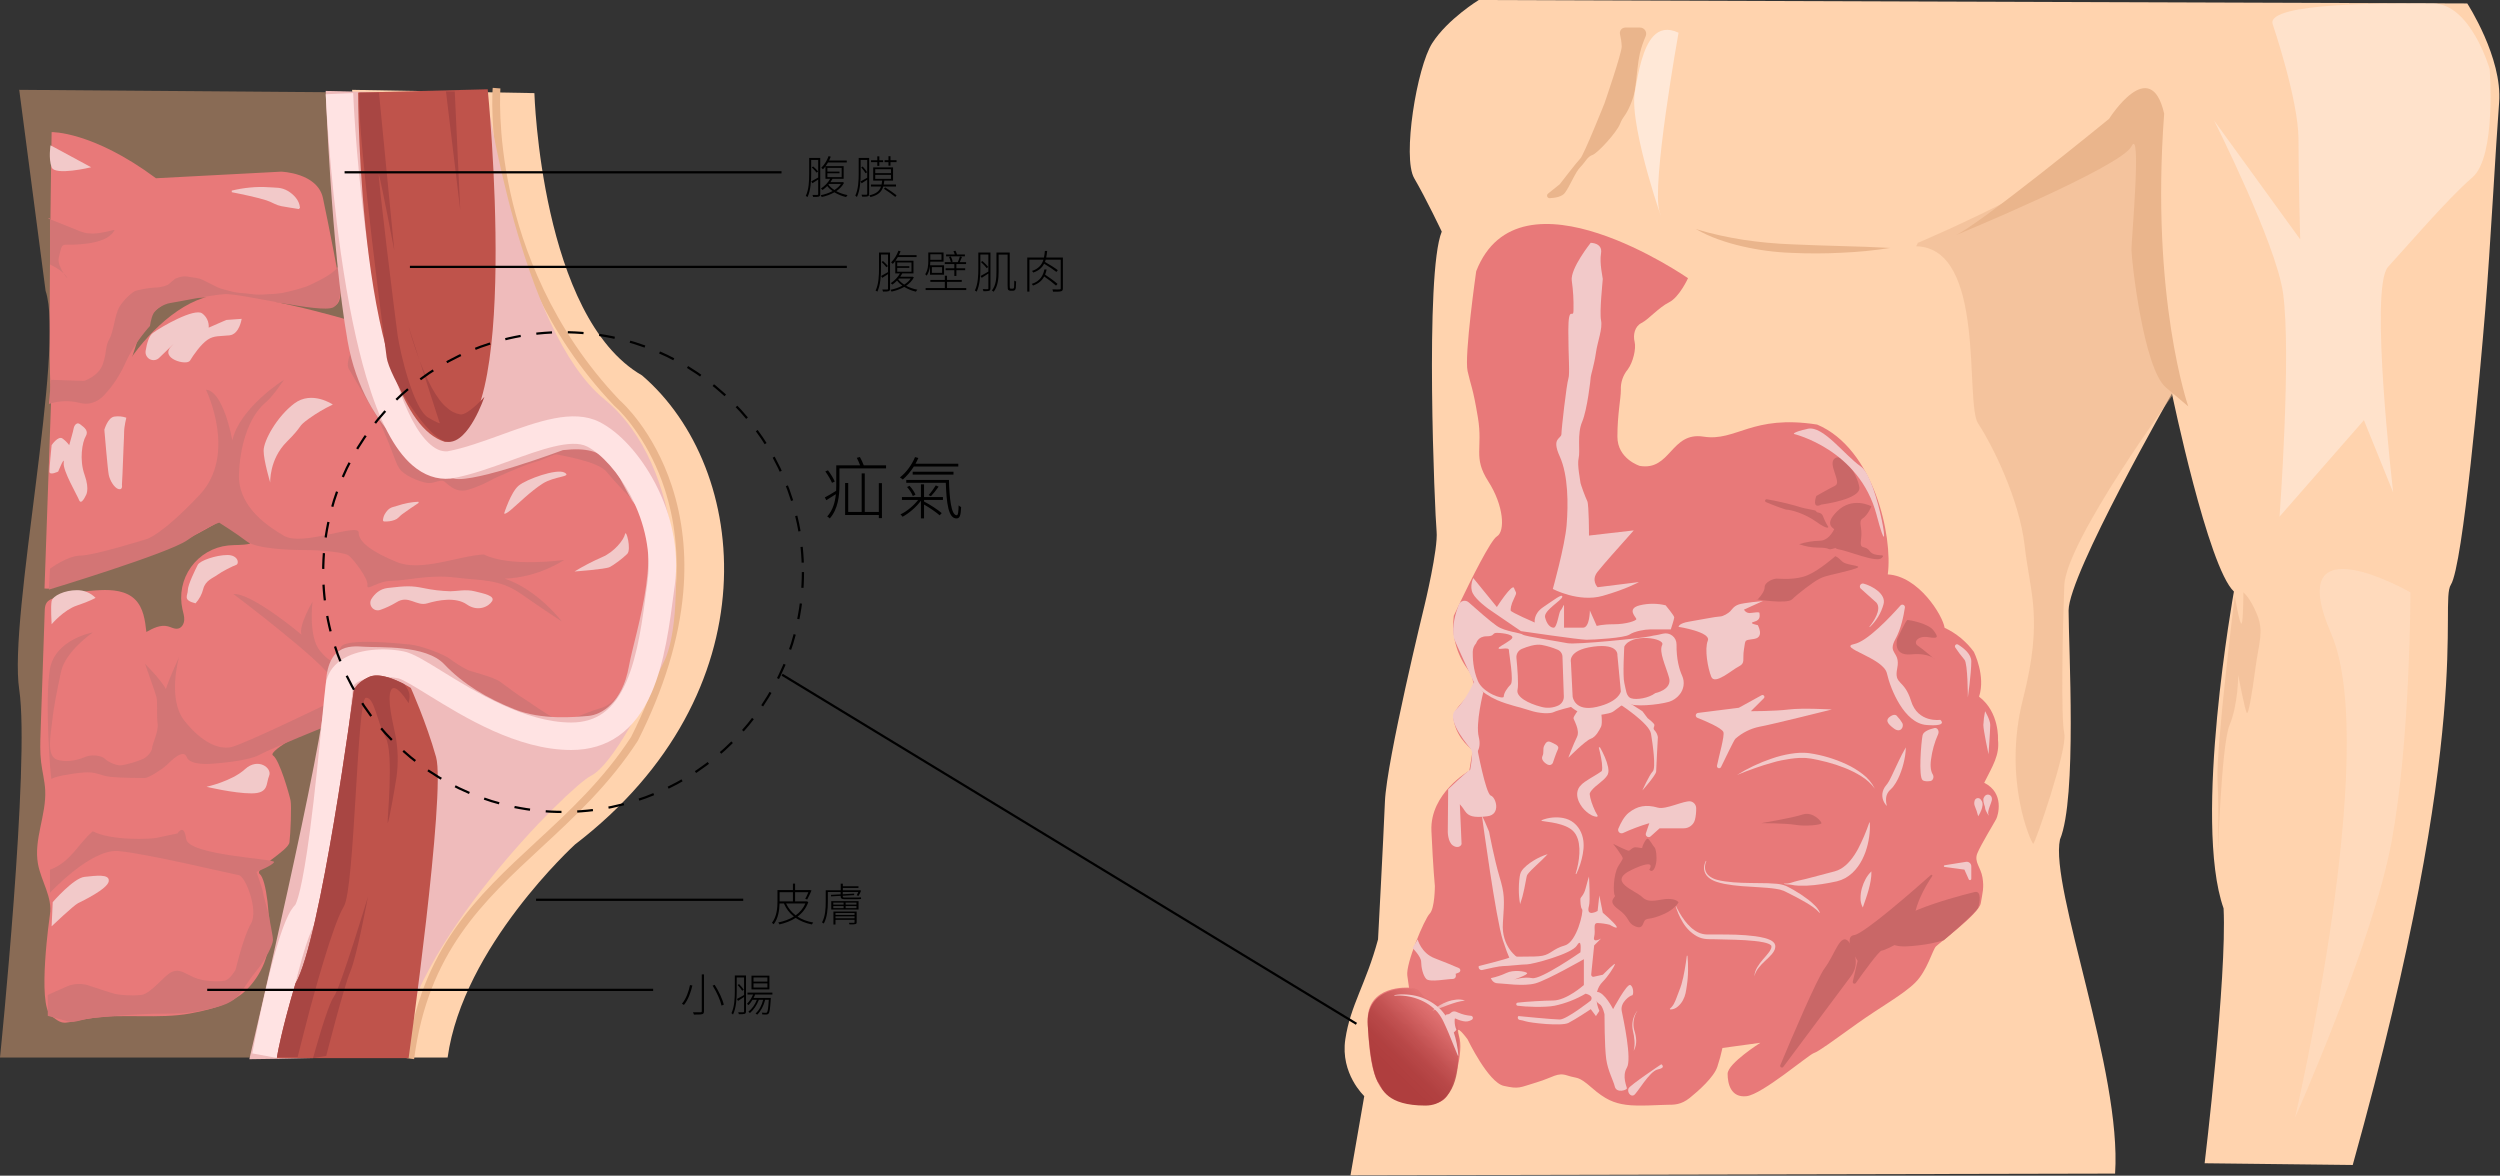
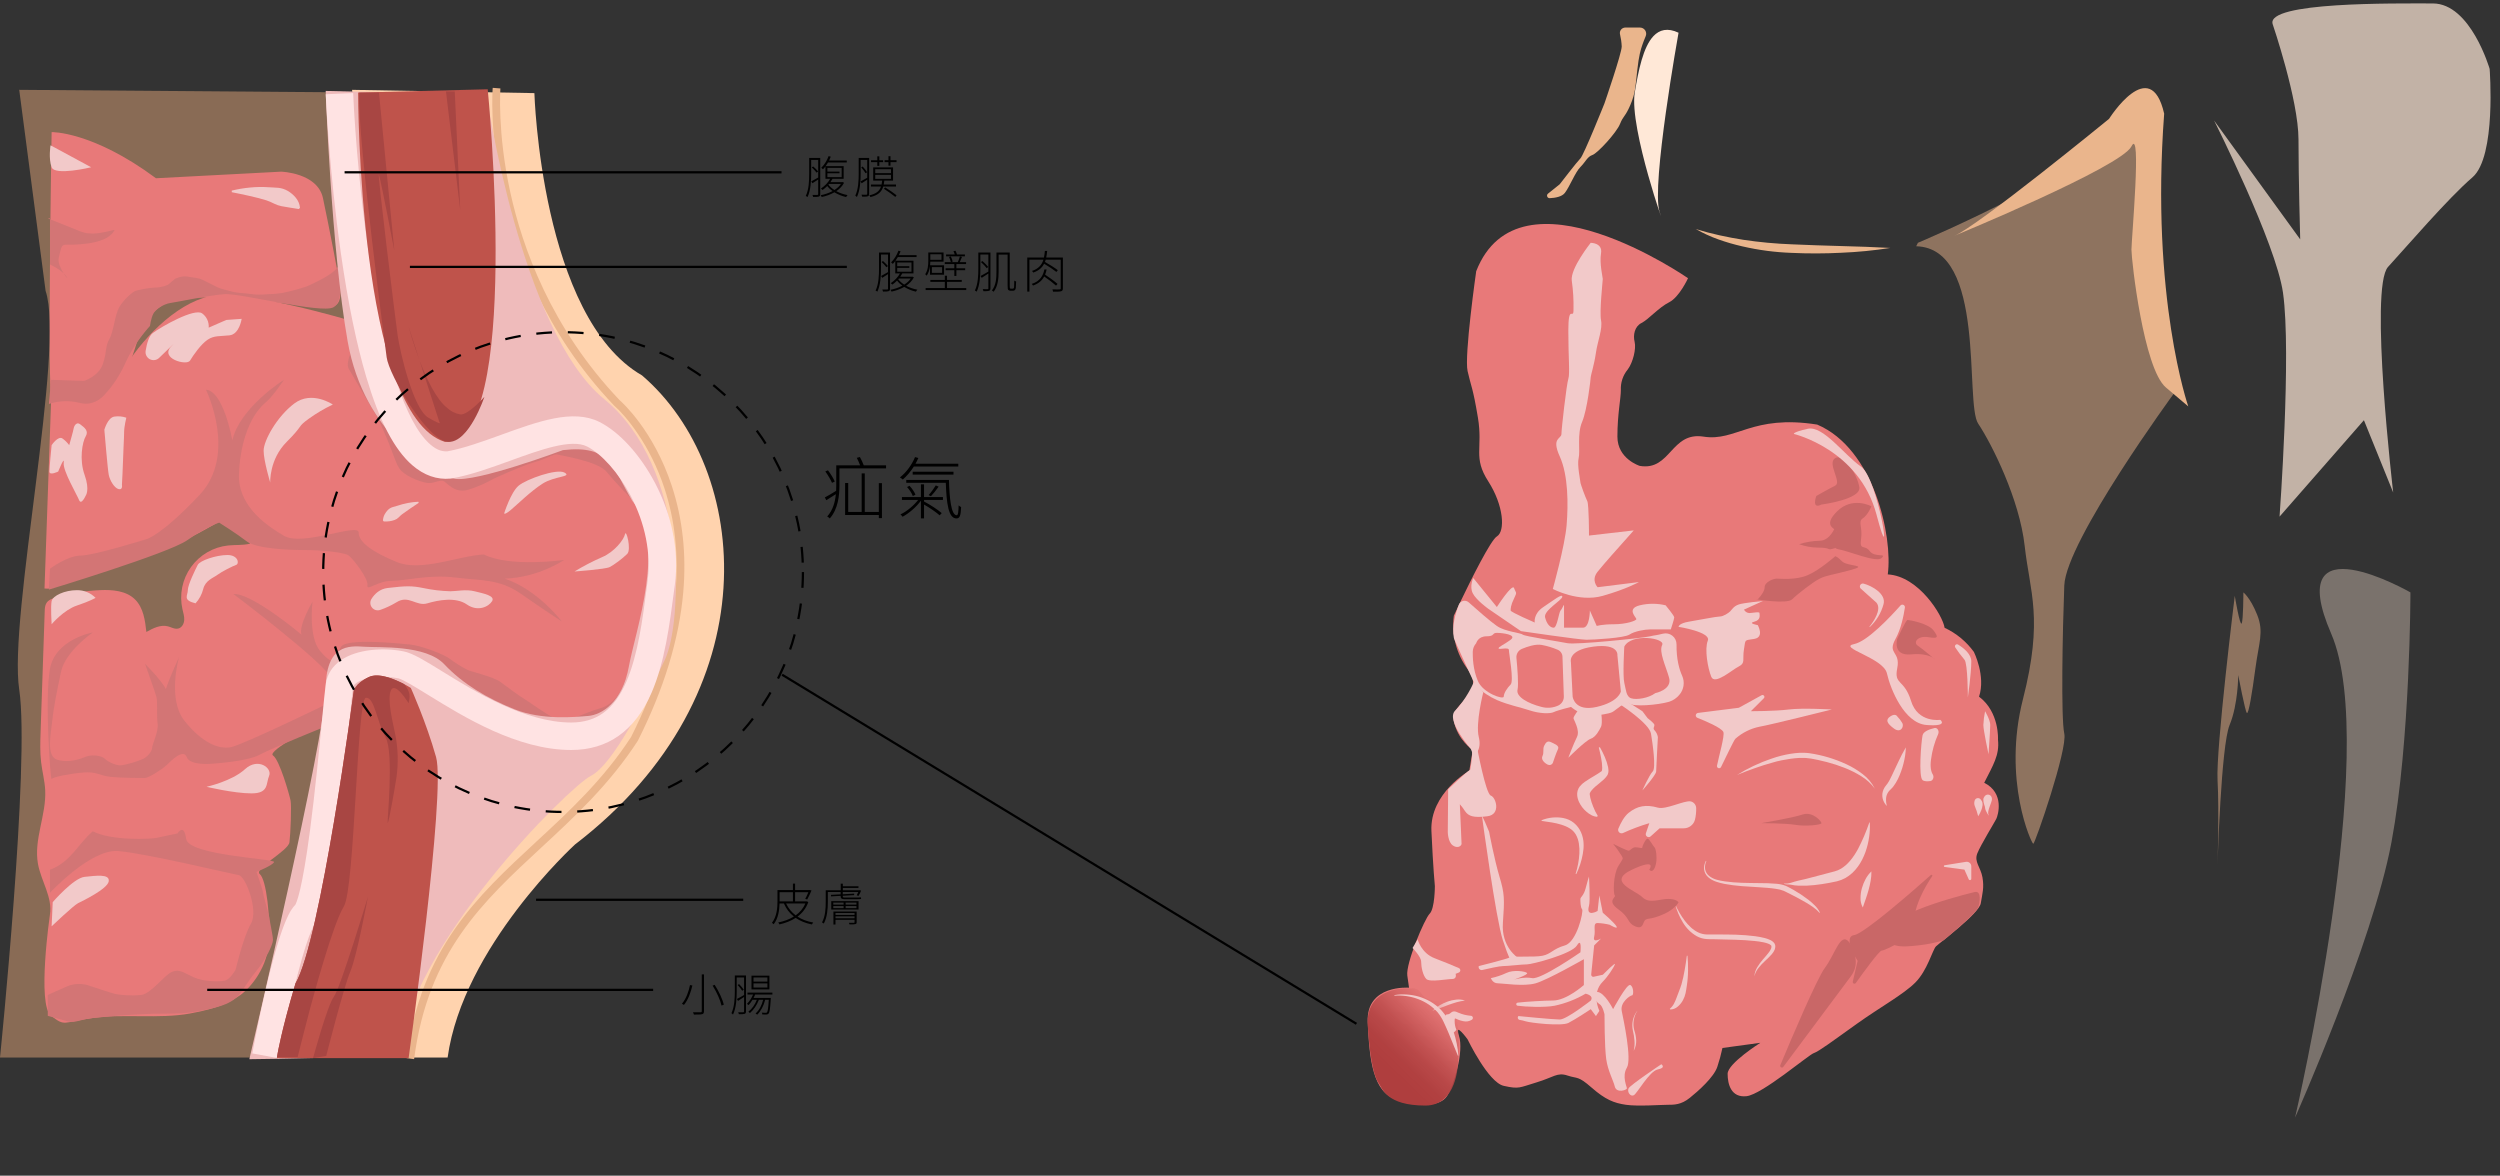
<svg xmlns="http://www.w3.org/2000/svg" width="1110" height="522" viewBox="0 0 1110 522" fill="none">
  <rect x="0" y="0" width="1110" height="522" fill="#333333" stroke="none" />
-   <path d="M1044.61 517.253L978.858 516.488C978.858 516.488 988.798 433.911 987.269 403.327C973.506 364.333 991.857 262.641 991.857 262.641C980.388 251.936 964.331 174.711 964.331 174.711C964.331 174.711 918.455 254.995 918.455 271.051C918.455 287.108 922.278 354.393 914.632 372.743C910.044 394.152 942.157 475.964 939.099 521.076L599.616 521.84L605.733 486.669C605.733 486.669 595.028 476.729 597.322 461.437C599.616 446.145 606.497 436.97 611.85 417.09C611.85 417.09 614.143 374.272 614.908 355.922C615.673 337.571 632.494 268.757 632.494 268.757C632.494 268.757 638.611 243.526 637.846 235.88C637.081 228.233 632.494 121.189 640.14 102.839C640.14 102.839 633.258 88.311 627.906 79.136C622.554 69.961 629.053 29.82 635.935 19.115C642.816 8.411 656.579 0 656.579 0L1095.46 1.529C1095.46 1.529 1111.13 25.614 1109.61 45.494C1108.08 65.373 1105.78 108.956 1103.49 137.246C1101.19 165.536 1093.55 251.172 1088.2 259.582C1082.84 267.993 1099.67 319.986 1044.61 517.253Z" fill="#FFD3AE" />
  <path d="M655.432 120.425C655.432 120.425 650.08 157.89 651.609 164.772C653.138 171.653 653.903 171.653 656.196 185.416C658.49 199.179 653.903 203.002 660.784 213.706C667.665 224.411 668.43 235.88 664.607 238.173C661.855 239.825 653.138 257.357 648.497 267.022L648.229 267.611C646.57 271.059 645.492 273.383 645.492 273.383C644.418 281.776 646.608 290.261 651.609 297.086C660.019 308.555 643.963 311.613 645.492 320.024C647.021 328.435 653.903 333.022 653.903 333.022L652.373 342.197C652.373 342.197 634.788 352.137 635.552 368.958C636.317 385.78 637.081 393.426 637.081 393.426C637.081 393.426 637.081 403.366 634.788 405.659C632.494 407.953 624.083 427.833 624.848 433.185L625.612 438.537C625.612 438.537 606.497 437.008 607.262 453.829C608.027 470.65 609.556 485.178 620.26 488.236C630.965 491.295 639.375 491.295 642.434 486.707C645.492 482.119 650.08 466.827 647.786 459.946C645.492 453.065 651.609 461.475 651.609 461.475C651.609 461.475 660.784 480.59 667.665 482.119C674.547 483.649 674.547 482.884 682.193 480.59C689.839 478.296 691.368 476.003 695.956 477.532C700.543 479.061 700.543 477.532 706.66 482.884C712.777 488.236 716.6 489.765 721.952 490.53C727.304 491.295 737.244 490.53 740.303 490.53C743.361 490.53 746.419 490.53 750.242 487.472C754.065 484.413 760.947 478.296 762.476 473.709C763.396 470.95 764.162 468.142 764.77 465.298L781.591 463.004C781.591 463.004 767.064 472.18 767.064 476.767C767.064 481.355 768.593 487.472 775.474 486.707C782.356 485.942 803 468.357 805.294 467.592C807.588 466.827 813.704 462.24 824.409 454.594C835.113 446.948 845.053 441.596 850.405 436.243C855.757 430.891 858.051 421.716 859.58 420.187C861.11 418.658 878.695 405.659 879.46 401.072C880.225 396.484 880.989 394.19 880.225 389.603C879.46 385.015 876.402 382.721 877.931 378.898C879.46 375.075 885.577 365.135 886.341 363.606C887.106 362.077 890.164 352.137 880.989 347.55C884.812 339.904 887.871 335.316 887.106 328.435C887.106 328.435 887.871 316.201 878.695 309.32C881.754 300.144 876.402 289.44 876.402 289.44C873.04 284.833 868.569 281.151 863.403 278.735C862.639 273.383 851.934 255.797 838.172 255.033C840.465 238.212 832.055 199.217 806.823 188.513C777.768 183.925 770.887 196.159 756.359 193.865C741.832 191.571 741.832 209.157 728.069 206.863C728.069 206.863 718.129 203.805 718.129 193.865C718.129 183.925 719.658 177.044 719.658 173.221C719.495 169.887 720.586 166.614 722.717 164.045C725.011 160.987 726.54 154.87 725.775 151.812C725.011 148.753 725.775 144.93 728.834 143.401C731.892 141.872 736.48 136.52 741.067 134.226C745.655 131.932 749.478 123.521 749.478 123.521C749.478 123.521 674.547 71.49 655.432 120.425Z" fill="#E87979" />
  <path d="M706.278 107.809C706.278 107.809 697.103 119.278 697.867 124.63C698.481 128.934 698.737 133.282 698.632 137.628C698.632 142.216 696.338 134.57 696.338 146.803C696.338 159.037 697.103 165.918 696.338 168.212C695.573 170.506 693.28 190.386 693.28 192.679C693.28 194.973 688.692 194.209 692.515 202.619C696.338 211.03 696.338 224.028 695.573 233.203C694.809 242.379 689.457 261.494 689.457 261.494C689.457 261.494 700.926 267.61 711.63 264.552C722.334 261.494 727.687 258.435 727.687 258.435L709.336 260.729C709.336 260.729 706.278 257.671 709.336 253.848C712.395 250.025 719.276 242.379 719.276 242.379L725.393 235.497L705.513 237.791C705.513 237.791 705.513 224.028 704.749 222.499C703.984 220.97 701.69 214.853 701.69 214.088C701.69 213.324 700.161 206.442 700.926 203.384C701.69 200.325 700.161 192.679 702.455 187.327C704.749 181.975 706.278 168.212 706.278 167.448C706.278 166.683 707.807 162.095 708.572 156.743C709.336 151.391 711.63 146.039 710.865 142.216C710.101 138.393 711.63 124.63 711.63 123.865C711.63 123.101 710.101 116.984 710.865 112.396C711.63 107.809 706.278 107.809 706.278 107.809Z" fill="#F2C9C9" />
  <path d="M654.124 256.646L664.607 269.522C664.607 269.522 671.488 258.818 672.253 261.111C673.018 263.405 673.782 262.641 672.253 265.699C670.724 268.757 670.724 270.287 670.724 271.051C670.724 271.816 681.428 276.403 681.428 276.403C681.428 276.403 680.664 272.58 685.251 269.522C689.839 266.464 693.662 263.405 693.662 264.934C693.662 266.464 685.251 271.051 686.016 274.11C686.78 277.168 688.31 278.697 689.839 278.697C691.368 278.697 692.133 271.816 692.897 271.051C693.662 270.287 694.426 267.993 694.426 268.757V278.697H702.837C705.895 278.697 705.895 271.051 705.895 271.051L708.954 277.933C708.954 277.933 711.248 277.168 716.6 277.168C721.952 277.168 726.54 275.639 726.54 274.874C726.54 274.11 721.952 270.287 728.069 268.757C731.838 267.849 735.769 267.849 739.538 268.757C739.538 268.757 743.361 273.345 743.361 274.11C743.361 274.874 741.832 279.462 741.832 279.462H732.657C730.363 279.462 725.775 280.226 723.481 281.756C721.187 283.285 707.425 284.049 704.366 284.049C701.308 284.049 675.311 280.226 675.311 280.226L660.784 270.287C660.784 270.287 655.432 266.464 653.903 263.405C652.373 260.347 654.124 256.646 654.124 256.646Z" fill="#F2C9C9" />
  <path d="M647.725 268.467C647.885 268.057 648.143 267.692 648.475 267.404C648.807 267.115 649.204 266.911 649.632 266.809C650.06 266.707 650.507 266.709 650.933 266.817C651.36 266.925 651.754 267.134 652.083 267.427C655.631 270.592 661.671 275.899 664.607 277.933C668.269 280.471 675.311 280.991 676.076 281.756C676.841 282.52 692.133 284.814 695.956 285.579C699.779 286.343 729.598 283.285 732.656 282.52C734.767 281.993 735.057 282.191 738.299 281.366C739.02 281.178 739.774 281.159 740.504 281.309C741.233 281.459 741.918 281.776 742.506 282.233C743.093 282.691 743.568 283.277 743.892 283.948C744.217 284.618 744.383 285.354 744.378 286.098C744.294 292.789 745.647 297.315 746.863 300.022C747.482 301.392 747.701 302.909 747.492 304.398C747.284 305.887 746.657 307.286 745.685 308.433C744.495 309.906 742.901 311.001 741.098 311.583C735.745 313.112 725.041 313.876 723.512 312.347C721.983 310.818 717.395 315.406 715.866 316.17C714.337 316.935 709.749 317.699 705.926 317.699C702.103 317.699 697.515 313.876 697.515 313.876C697.515 313.876 691.399 315.406 689.869 316.17C688.34 316.935 683.753 316.935 679.165 315.406C674.577 313.876 669.99 313.112 664.638 310.818C661.255 309.313 658.152 307.245 655.462 304.701L654.346 302.782C654.346 302.782 645.706 284.325 645.515 283.262C644.529 278.001 646.287 272.114 647.725 268.467Z" fill="#F2C9C9" />
  <path d="M721.188 287.108C721.188 287.108 720.423 300.106 721.188 303.165C721.952 306.223 721.952 309.281 724.246 310.046C726.54 310.811 731.892 310.046 734.95 307.752C734.95 307.752 742.596 306.223 741.067 300.871C739.538 295.519 736.48 289.402 738.009 286.343C739.538 283.285 724.246 280.991 721.188 287.108Z" fill="#E87979" />
  <path d="M697.485 293.989L698.25 309.281C698.25 309.281 699.014 316.163 708.954 313.869C718.894 311.575 719.658 306.987 719.658 306.987L718.129 290.931C718.129 290.931 718.894 285.579 707.425 287.108C695.956 288.637 697.485 293.989 697.485 293.989Z" fill="#E87979" />
  <path d="M673.293 292.124C673.214 291.293 673.401 290.459 673.827 289.742C674.253 289.024 674.896 288.461 675.663 288.132C678.087 287.1 681.711 285.877 684.487 286.343C686.922 286.794 689.302 287.509 691.582 288.476C692.203 288.73 692.737 289.158 693.12 289.709C693.502 290.26 693.717 290.91 693.738 291.581L694.342 309.166C694.377 310.019 694.159 310.863 693.716 311.593C693.272 312.322 692.623 312.904 691.85 313.265C689.541 314.315 686.939 314.534 684.487 313.884C678.37 312.355 673.018 309.296 673.782 306.238C674.333 304.028 673.698 296.298 673.293 292.124Z" fill="#E87979" />
  <path d="M655.432 285.579C655.432 285.579 656.197 282.52 660.02 282.52C663.843 282.52 662.313 280.991 664.607 280.991C666.901 280.991 673.782 281.756 670.724 284.049C667.666 286.343 665.372 287.108 665.372 287.872C665.372 288.637 669.959 287.108 669.959 288.637C669.959 290.166 672.253 302.4 670.724 303.929C669.195 305.458 667.666 307.752 667.666 309.281C667.666 310.81 658.49 307.752 656.197 302.4C653.903 297.048 653.903 291.695 653.903 289.402C653.932 287.984 654.476 286.625 655.432 285.579Z" fill="#E87979" />
  <path d="M745.273 278.315C745.273 278.315 745.273 276.786 749.86 276.021C754.448 275.256 762.094 273.727 763.623 273.727C765.152 273.727 767.446 272.198 768.211 271.433C768.975 270.669 769.74 269.14 772.034 268.375C774.327 267.61 782.738 266.846 782.738 266.846L774.327 270.669C774.548 271.098 774.874 271.464 775.275 271.732C775.677 271.999 776.14 272.16 776.621 272.198C778.15 272.198 781.209 271.433 781.209 272.198C781.209 272.963 781.973 275.256 778.915 276.021C775.857 276.786 780.444 277.55 780.444 277.55C780.444 277.55 783.503 282.902 778.915 283.667C774.327 284.432 775.092 283.667 774.327 288.255C773.563 292.842 775.092 294.371 772.034 295.901C768.975 297.43 761.329 304.311 759.8 300.488C758.271 296.665 756.742 288.255 758.271 284.432C759.8 280.609 745.273 278.315 745.273 278.315Z" fill="#F2C9C9" />
  <path d="M753.844 316.545L772.034 314.251L782.149 308.685C782.327 308.587 782.533 308.557 782.731 308.599C782.929 308.641 783.105 308.754 783.227 308.916C783.349 309.077 783.408 309.278 783.394 309.48C783.38 309.682 783.294 309.872 783.151 310.015L777.386 315.78C777.386 315.78 788.09 315.78 794.207 315.016C800.324 314.251 813.322 315.016 813.322 315.016C813.322 315.016 785.796 321.897 781.209 322.662C777.233 323.477 773.542 325.323 770.504 328.014C769.786 328.733 765.764 337.334 764.128 340.584C764.022 340.786 763.848 340.944 763.637 341.028C763.425 341.113 763.19 341.12 762.975 341.047C762.759 340.974 762.576 340.827 762.459 340.631C762.343 340.435 762.3 340.204 762.338 339.98C763.103 336.042 765.901 326.454 765.152 324.956C764.204 323.059 757.124 320.093 753.637 318.709C753.409 318.618 753.217 318.457 753.089 318.247C752.961 318.038 752.904 317.793 752.928 317.549C752.951 317.305 753.053 317.075 753.218 316.894C753.383 316.713 753.603 316.591 753.844 316.545Z" fill="#F2C9C9" />
  <path d="M826.16 261.333C825.957 261.129 825.827 260.864 825.789 260.579C825.75 260.294 825.806 260.005 825.947 259.754C826.087 259.504 826.306 259.306 826.569 259.191C826.833 259.075 827.126 259.049 827.406 259.116C830.984 260.033 837.675 263.665 836.26 268.375C835.202 272.207 833.106 275.673 830.204 278.391C830.185 278.413 830.158 278.425 830.129 278.427C830.101 278.428 830.073 278.418 830.051 278.399C830.03 278.38 830.017 278.353 830.016 278.324C830.014 278.295 830.025 278.267 830.044 278.246C831.711 276.159 835.618 270.669 833.171 267.61L826.16 261.333Z" fill="#F2C9C9" />
  <path d="M845.772 269.759C845.807 269.518 845.764 269.272 845.649 269.057C845.533 268.843 845.352 268.671 845.131 268.568C844.91 268.465 844.662 268.436 844.423 268.485C844.185 268.534 843.969 268.659 843.807 268.841C839.219 274.025 829.042 284.806 823.262 285.961C815.616 287.49 836.26 292.078 837.789 298.959C839.318 305.84 845.435 321.132 855.375 321.897C865.315 322.662 861.492 319.603 861.492 319.603C861.492 319.603 851.552 321.132 848.494 311.193C845.435 301.253 840.848 304.311 842.377 296.665C843.906 289.019 837.789 290.548 841.612 283.667C844.021 279.339 845.213 273.498 845.772 269.759Z" fill="#F2C9C9" />
  <path d="M860.536 325.965C861.163 324.589 860.184 322.945 858.931 323.243C856.637 323.786 853.968 324.772 853.617 326.485C852.997 329.543 851.759 344.835 853.617 346.364C854.335 346.953 855.689 346.976 857.088 346.785C858.25 346.624 858.862 344.958 858.143 343.826C857.424 342.694 856.889 340.576 857.378 337.189C857.876 333.313 858.94 329.532 860.536 325.965Z" fill="#F2C9C9" />
  <path d="M868.144 287.49C868.027 287.318 867.972 287.111 867.988 286.903C868.004 286.695 868.09 286.499 868.232 286.347C868.375 286.195 868.565 286.095 868.771 286.066C868.977 286.036 869.188 286.077 869.367 286.183C871.998 287.804 875.255 290.449 875.255 293.638C875.255 298.99 873.726 309.694 873.726 309.694C873.726 309.694 873.726 294.402 872.196 292.873C870.739 291.161 869.386 289.364 868.144 287.49Z" fill="#F2C9C9" />
  <path d="M881.372 315.78C881.372 315.78 883.665 319.603 883.665 321.897C883.665 324.191 882.901 334.895 882.901 334.895C882.901 334.895 880.607 324.191 880.607 321.897C880.709 319.842 880.964 317.797 881.372 315.78Z" fill="#F2C9C9" />
  <path d="M863.365 384.182L872.923 382.652C873.211 382.607 873.506 382.625 873.786 382.704C874.067 382.784 874.327 382.923 874.549 383.113C874.77 383.302 874.948 383.538 875.07 383.803C875.192 384.068 875.255 384.356 875.255 384.648V390.153C875.258 390.292 875.213 390.429 875.127 390.538C875.041 390.647 874.919 390.723 874.783 390.752C874.647 390.781 874.505 390.762 874.381 390.697C874.258 390.632 874.161 390.526 874.108 390.398L872.196 386.108L863.373 384.931C863.286 384.914 863.208 384.868 863.152 384.801C863.095 384.733 863.064 384.648 863.063 384.559C863.062 384.471 863.091 384.385 863.147 384.317C863.202 384.248 863.279 384.2 863.365 384.182Z" fill="#F2C9C9" />
  <path d="M879.491 355.035C879.322 354.782 879.083 354.585 878.802 354.469C878.522 354.352 878.213 354.322 877.915 354.382C877.618 354.442 877.345 354.589 877.131 354.805C876.917 355.02 876.772 355.295 876.715 355.593C876.496 356.328 876.521 357.113 876.784 357.833C877.416 359.319 877.927 360.853 878.313 362.421C878.313 362.421 881.371 357.833 879.842 355.54C879.72 355.356 879.605 355.188 879.491 355.035Z" fill="#F2C9C9" />
  <path d="M881.555 353.169C881.749 353.019 881.973 352.912 882.211 352.853C882.45 352.795 882.698 352.788 882.94 352.832C883.181 352.876 883.411 352.97 883.614 353.109C883.816 353.247 883.988 353.427 884.116 353.636C884.321 353.981 884.43 354.374 884.43 354.775C884.43 356.304 882.136 360.127 882.901 361.656C883.665 363.186 881.372 360.127 881.372 358.598C881.372 357.833 880.607 357.069 880.607 354.775C880.748 354.154 881.08 353.593 881.555 353.169Z" fill="#F2C9C9" />
  <path d="M719.276 312.722C719.276 312.722 732.274 321.132 733.039 325.72C733.804 330.308 735.333 341.012 733.804 342.541C732.274 344.07 729.216 350.952 729.216 350.952C729.216 350.952 735.333 344.07 735.333 342.541C735.333 341.012 736.097 328.014 736.097 327.249C735.907 326.099 735.374 325.033 734.568 324.191C733.804 323.426 734.568 322.662 734.568 321.897C734.568 321.132 731.51 318.839 731.51 318.839L729.216 315.78L720.805 310.428L719.276 312.722Z" fill="#F2C9C9" />
  <path d="M700.926 315.016C700.926 315.016 698.632 318.074 698.632 318.839C698.632 319.603 701.69 324.191 700.161 327.249C698.632 330.308 696.338 336.425 696.338 336.425C696.338 336.425 703.984 328.779 706.278 328.014C708.572 327.249 710.101 324.191 710.865 322.662C711.63 321.133 710.865 315.78 710.865 315.78L700.926 315.016Z" fill="#F2C9C9" />
  <path d="M688.692 329.543C690.221 330.308 692.515 331.072 691.75 332.602C690.986 334.131 689.457 338.718 689.457 338.718C689.36 338.922 689.223 339.105 689.054 339.255C688.885 339.405 688.687 339.519 688.473 339.59C688.259 339.661 688.032 339.689 687.807 339.67C687.582 339.652 687.363 339.588 687.163 339.483C685.634 338.718 684.104 337.189 684.869 335.66C685.634 334.131 684.869 332.602 685.634 331.072C686.398 329.543 687.163 328.779 688.692 329.543Z" fill="#F2C9C9" />
  <path d="M710.346 331.738C711.136 333.116 711.848 334.538 712.479 335.996C713.149 337.497 713.661 339.062 714.008 340.668C714.1 341.121 714.152 341.582 714.161 342.044C714.187 342.633 714.093 343.221 713.886 343.772C713.813 343.939 713.729 344.1 713.633 344.254L713.396 344.598C713.253 344.811 713.095 345.013 712.922 345.202C712.762 345.393 712.609 345.554 712.456 345.707C712.303 345.86 712.135 346.036 711.982 346.173C710.72 347.32 709.474 348.276 708.342 349.232C707.795 349.702 707.284 350.213 706.813 350.761C706.435 351.165 706.127 351.631 705.903 352.137C705.903 352.214 705.834 352.298 705.842 352.336C705.85 352.374 705.842 352.374 705.842 352.397C705.842 352.42 705.842 352.474 705.842 352.504C705.853 352.583 705.853 352.663 705.842 352.741C705.896 353.256 705.983 353.767 706.102 354.27C706.43 355.589 706.854 356.882 707.371 358.139C707.9 359.556 708.574 360.914 709.382 362.192L709.137 362.666C708.228 362.601 707.344 362.34 706.545 361.901C705.753 361.481 705.013 360.968 704.343 360.372C702.972 359.182 701.86 357.722 701.079 356.082C700.634 355.134 700.362 354.114 700.276 353.07C700.276 352.756 700.276 352.443 700.276 352.137C700.318 351.785 700.379 351.435 700.459 351.09C700.571 350.731 700.709 350.381 700.872 350.042C701.028 349.759 701.202 349.486 701.392 349.224C702.031 348.43 702.783 347.734 703.625 347.16C704.389 346.647 705.07 346.189 705.758 345.768C707.142 344.904 708.518 344.155 709.703 343.367C709.864 343.268 709.994 343.176 710.131 343.077C710.268 342.994 710.398 342.902 710.521 342.801C710.663 342.725 710.798 342.638 710.927 342.541L711.057 342.427C711.118 342.373 711.057 342.427 711.103 342.427C711.223 342.27 711.295 342.081 711.309 341.884C711.363 341.566 711.389 341.243 711.385 340.92C711.358 339.427 711.191 337.94 710.888 336.478C710.598 334.949 710.254 333.42 709.864 331.929L710.346 331.738Z" fill="#F2C9C9" />
  <path d="M720.606 369.861C720.331 369.987 720.024 370.028 719.724 369.979C719.425 369.93 719.147 369.793 718.926 369.585C718.705 369.378 718.55 369.11 718.482 368.814C718.413 368.519 718.434 368.21 718.542 367.926C719.597 365.411 721.149 362.452 723.13 360.892C726.953 357.833 730.776 357.069 736.128 358.598C739.645 359.6 747.964 355.257 750.655 355.823C751.338 355.97 751.952 356.345 752.396 356.884C752.84 357.424 753.089 358.098 753.102 358.797C753.149 360.531 752.969 362.263 752.567 363.95C752.27 365.049 751.62 366.02 750.716 366.711C749.811 367.402 748.704 367.775 747.566 367.773H736.862L732.886 371.352C732.671 371.542 732.4 371.657 732.113 371.677C731.827 371.698 731.542 371.624 731.302 371.467C731.062 371.309 730.88 371.077 730.785 370.806C730.69 370.535 730.687 370.241 730.776 369.968L732.305 365.479C728.306 366.661 724.397 368.125 720.606 369.861Z" fill="#F2C9C9" />
  <path d="M771.269 344.071C773.649 342.573 776.118 341.223 778.662 340.026C781.212 338.812 783.831 337.753 786.507 336.853C789.191 335.906 791.951 335.192 794.757 334.72C796.177 334.481 797.609 334.322 799.047 334.245H801.234C801.599 334.236 801.965 334.256 802.327 334.307L803.428 334.429C809.066 335.264 814.555 336.902 819.729 339.292C822.319 340.483 824.766 341.963 827.024 343.704C829.3 345.422 831.152 347.641 832.437 350.187C830.798 347.954 828.738 346.063 826.374 344.621C824.039 343.165 821.574 341.929 819.01 340.928C816.452 339.918 813.835 339.062 811.173 338.367C809.835 338.03 808.505 337.686 807.159 337.411C806.486 337.25 805.806 337.128 805.133 337.006L804.116 336.815C803.772 336.753 803.451 336.738 803.122 336.7L802.136 336.578C801.807 336.524 801.475 336.501 801.142 336.509H799.131C797.785 336.6 796.432 336.669 795.086 336.883C793.74 337.097 792.387 337.334 791.041 337.579C789.696 337.824 788.358 338.191 787.027 338.581C784.356 339.31 781.711 340.146 779.091 341.089C776.468 341.991 773.861 343 771.269 344.071Z" fill="#F2C9C9" />
  <path d="M839.318 318.074C837.025 319.603 837.789 321.132 840.848 323.426C843.906 325.72 845.435 322.662 844.671 321.132C844.047 320.015 843.275 318.986 842.377 318.074C842.377 318.074 841.612 316.545 839.318 318.074Z" fill="#F2C9C9" />
  <path d="M846.2 331.837C846.123 334.26 845.771 336.666 845.153 339.009C844.563 341.381 843.733 343.687 842.675 345.89C842.119 347.031 841.454 348.114 840.687 349.125L840.389 349.515L840.03 349.897C839.808 350.134 839.51 350.432 839.372 350.57C839.009 350.891 838.683 351.253 838.401 351.648C837.828 352.479 837.488 353.447 837.415 354.454C837.333 355.604 837.46 356.759 837.789 357.864C836.868 356.973 836.218 355.838 835.916 354.592C835.593 353.229 835.721 351.799 836.283 350.516C836.567 349.869 836.943 349.266 837.399 348.727C837.652 348.421 837.736 348.268 837.904 348.062L838.126 347.771L838.332 347.427L838.76 346.754L839.158 345.99C839.441 345.516 839.67 344.988 839.923 344.461C840.932 342.419 841.88 340.294 842.889 338.168C843.899 336.042 844.938 333.94 846.2 331.837Z" fill="#F2C9C9" />
  <path d="M829.96 365.235C829.968 365.211 829.984 365.191 830.005 365.177C830.025 365.163 830.049 365.155 830.074 365.155C830.099 365.155 830.124 365.163 830.144 365.177C830.165 365.191 830.18 365.211 830.189 365.235C830.309 367.352 830.214 369.475 829.906 371.573C829.585 373.885 829.029 376.157 828.247 378.355C827.843 379.478 827.368 380.573 826.825 381.635C826.278 382.726 825.641 383.77 824.921 384.755C824.19 385.775 823.36 386.72 822.444 387.576C821.487 388.452 820.439 389.221 819.316 389.87C818.153 390.493 816.918 390.97 815.639 391.292C814.461 391.552 813.406 391.766 812.274 391.981C810.049 392.393 807.802 392.745 805.531 392.982C803.246 393.235 800.946 393.325 798.649 393.25C797.477 393.203 796.31 393.057 795.163 392.814C794.016 392.554 792.869 392.936 791.936 392.218C794.184 392.661 796.325 391.415 798.481 391.002C800.637 390.589 802.77 389.993 804.911 389.434L811.349 387.737C812.412 387.454 813.551 387.179 814.545 386.896C815.44 386.654 816.303 386.305 817.114 385.856C820.402 384.036 822.948 380.642 824.982 376.903C826.933 373.144 828.597 369.244 829.96 365.235Z" fill="#F2C9C9" />
  <path d="M757.606 382.354C757.084 383.486 756.901 384.745 757.078 385.978C757.308 387.174 757.97 388.243 758.936 388.983C759.915 389.723 761.025 390.271 762.209 390.597C762.813 390.734 763.401 390.918 764.021 391.025C764.64 391.132 765.259 391.254 765.886 391.338C770.879 392.065 775.971 392.034 781.079 392.103C783.64 392.103 786.202 392.156 788.832 392.401C790.218 392.508 791.58 392.817 792.877 393.318C793.193 393.441 793.5 393.587 793.794 393.754L794.658 394.198L796.348 395.131C798.597 396.413 800.758 397.843 802.816 399.412C803.85 400.21 804.83 401.073 805.753 401.997C806.693 402.913 807.469 403.984 808.046 405.162L807.848 405.285C807.027 404.336 806.086 403.498 805.049 402.792C804.025 402.027 802.962 401.393 801.884 400.75C799.72 399.474 797.495 398.281 795.232 397.149L793.542 396.3L792.701 395.872C792.435 395.732 792.162 395.607 791.883 395.498C790.801 395.069 789.667 394.784 788.511 394.649C786.072 394.259 783.526 394.098 780.987 393.938C775.903 393.624 770.749 393.426 765.695 392.455C763.203 391.935 760.526 391.308 758.477 389.503C757.448 388.615 756.782 387.38 756.604 386.032C756.493 384.706 756.775 383.376 757.414 382.209L757.606 382.354Z" fill="#F2C9C9" />
  <path d="M830.908 386.888C830.938 388.324 830.82 389.759 830.556 391.17C830.311 392.531 830.006 393.854 829.646 395.154C829.287 396.453 828.882 397.723 828.446 398.977C828.01 400.231 827.536 401.485 827.085 402.93C826.352 401.607 826.002 400.105 826.076 398.594C826.09 397.148 826.299 395.711 826.695 394.32C827.081 392.946 827.617 391.617 828.293 390.36C828.971 389.069 829.854 387.896 830.908 386.888Z" fill="#F2C9C9" />
  <path d="M743.743 401.416C744.872 404.011 746.299 406.467 747.994 408.733C748.819 409.842 749.751 410.867 750.778 411.791C751.762 412.704 752.881 413.46 754.096 414.032C755.271 414.579 756.547 414.878 757.843 414.911C758.148 414.911 758.492 414.911 758.859 414.911H759.93H762.071C764.923 414.911 767.782 414.911 770.65 415.003C773.517 415.095 776.384 415.301 779.259 415.676C780.713 415.868 782.155 416.141 783.579 416.494C784.319 416.693 785.042 416.949 785.743 417.258C786.584 417.58 787.316 418.134 787.853 418.856C788.001 419.093 788.112 419.351 788.182 419.621C788.224 419.858 788.239 420.099 788.228 420.34C788.217 420.794 788.124 421.242 787.953 421.662C787.639 422.395 787.208 423.072 786.676 423.666C785.689 424.805 784.627 425.761 783.617 426.724C782.583 427.665 781.627 428.688 780.758 429.782C779.878 430.884 779.252 432.166 778.923 433.537C779.024 432.083 779.472 430.675 780.23 429.431C780.978 428.188 781.838 427.016 782.799 425.929C783.732 424.836 784.711 423.796 785.498 422.695C785.878 422.194 786.182 421.64 786.4 421.051C786.485 420.805 786.524 420.546 786.515 420.286C786.513 420.17 786.498 420.055 786.469 419.942C786.423 419.889 786.469 419.835 786.362 419.766C785.984 419.389 785.519 419.111 785.009 418.956C784.39 418.731 783.757 418.549 783.113 418.413C781.757 418.127 780.386 417.921 779.007 417.794C776.224 417.495 773.402 417.342 770.596 417.258C767.79 417.174 764.93 417.09 762.086 417.037L759.96 416.991H758.89C758.538 416.991 758.179 416.991 757.774 416.945C756.212 416.852 754.692 416.411 753.324 415.653C750.735 414.149 748.588 411.989 747.1 409.391C745.591 406.914 744.459 404.226 743.743 401.416Z" fill="#F2C9C9" />
  <path d="M749.249 424.354C749.445 426.54 749.527 428.735 749.493 430.929C749.493 432.023 749.424 433.131 749.348 434.232C749.271 435.333 749.134 436.434 748.966 437.543C748.797 438.652 748.652 439.76 748.415 440.884C748.173 442.021 747.766 443.115 747.207 444.134C746.626 445.205 745.847 446.157 744.913 446.94C743.978 447.779 742.759 448.23 741.503 448.202L741.411 447.911C742.188 447.246 742.827 446.436 743.292 445.525C743.737 444.655 744.123 443.756 744.447 442.834C745.066 440.961 745.976 439.088 746.58 437.038C747.184 434.989 747.589 432.894 747.979 430.776C748.369 428.658 748.683 426.51 748.95 424.354H749.249Z" fill="#F2C9C9" />
  <path d="M701.95 369.494C701.231 367.879 700.144 366.455 698.777 365.334C698.43 365.059 698.068 364.804 697.691 364.57C697.301 364.363 696.927 364.149 696.522 363.958C695.731 363.623 694.909 363.366 694.067 363.193C690.84 362.605 687.513 362.944 684.471 364.172V364.478C685.236 364.638 686.001 364.73 686.765 364.829C687.53 364.929 688.294 365.074 689.013 365.166C690.444 365.396 691.857 365.729 693.241 366.16C694.538 366.537 695.779 367.082 696.934 367.781C698.077 368.468 699.026 369.434 699.695 370.587C700.378 371.825 700.828 373.178 701.025 374.578C701.258 376.042 701.33 377.526 701.239 379.005C701.066 382.051 700.506 385.062 699.572 387.966L699.855 388.089C701.234 385.264 702.212 382.261 702.761 379.166C703.334 376.069 703.388 372.667 701.95 369.494Z" fill="#F2C9C9" />
  <path d="M658.582 307.37C658.582 307.37 655.05 321.133 656.579 327.249C658.108 333.366 654.285 335.66 654.285 335.66L653.039 332.518C653.039 332.518 641.746 319.772 646.104 315.482C650.462 311.193 654.285 303.547 654.285 302.782C654.285 302.018 658.582 307.37 658.582 307.37Z" fill="#F2C9C9" />
  <path d="M655.814 331.837C655.814 331.837 659.637 352.481 661.931 353.246C664.225 354.01 666.519 361.656 660.402 362.421C654.285 363.186 651.991 362.421 650.462 360.127C649.785 359.045 649.018 358.022 648.168 357.069C648.168 357.069 648.933 373.89 648.933 374.655C648.933 375.419 647.404 376.949 645.11 375.419C642.816 373.89 642.816 369.303 642.816 369.303L642.984 350.424C642.984 350.424 651.227 342.541 652.756 341.777C653.29 339.044 653.6 336.272 653.681 333.489L655.814 331.837Z" fill="#F2C9C9" />
-   <path d="M687.163 379.242C685.572 380.985 683.89 382.53 682.254 384.067C681.436 384.831 680.618 385.596 679.869 386.361C679.486 386.743 679.104 387.125 678.806 387.508L678.355 388.073C678.255 388.242 678.118 388.433 678.041 388.57C677.886 388.964 677.778 389.375 677.72 389.794C677.605 390.321 677.514 390.872 677.407 391.415C677.2 392.516 676.994 393.632 676.757 394.741C676.308 397.009 675.698 399.242 674.929 401.423C674.514 399.133 674.324 396.808 674.363 394.481C674.363 393.326 674.432 392.187 674.532 391.017C674.585 390.436 674.662 389.855 674.746 389.258C674.835 388.547 675.025 387.852 675.312 387.194C675.497 386.871 675.698 386.557 675.916 386.254L676.558 385.489C676.986 385.045 677.438 384.623 677.911 384.227C678.822 383.468 679.788 382.778 680.801 382.163C682.786 380.917 684.924 379.935 687.163 379.242Z" fill="#F2C9C9" />
  <path d="M629.435 417.09C629.435 417.09 630.965 423.207 637.081 425.501C640.973 426.961 645.179 428.727 647.717 429.821C647.913 429.903 648.08 430.041 648.197 430.218C648.315 430.395 648.378 430.602 648.378 430.815C648.378 431.027 648.315 431.234 648.197 431.411C648.08 431.588 647.913 431.726 647.717 431.809L646.287 432.382C646.287 432.382 647.052 434.676 644.758 434.676C642.464 434.676 634.818 436.205 633.289 434.676C631.76 433.147 630.995 429.324 630.995 427.03C630.995 424.736 627.172 420.913 627.172 420.913L629.435 417.09Z" fill="#F2C9C9" />
  <path d="M705.513 389.182C705.513 389.182 704.749 391.476 703.984 394.534C703.22 397.593 701.69 398.357 701.69 399.122C701.69 399.886 701.69 402.945 702.455 403.709C703.22 404.474 700.161 418.237 694.809 419.766C689.457 421.295 688.692 423.589 684.869 424.354C681.046 425.118 671.871 424.354 670.342 425.118C668.813 425.883 656.579 428.941 656.579 428.941C656.502 429.169 656.487 429.413 656.537 429.648C656.587 429.883 656.699 430.1 656.862 430.277C657.024 430.454 657.232 430.583 657.462 430.652C657.692 430.721 657.936 430.727 658.169 430.669C661.052 429.989 665.746 428.941 667.299 428.941C669.592 428.941 675.709 428.177 678.003 428.177C680.297 428.177 697.883 423.589 700.176 419.766C702.47 415.943 701.706 422.824 701.706 422.824C701.706 422.824 684.12 435.058 680.297 434.293C676.474 433.529 671.886 435.058 671.886 435.058C671.886 435.058 678.768 432.764 678.003 432C677.238 431.235 671.886 430.47 668.828 432C666.629 433.023 664.32 433.793 661.946 434.293C661.946 434.293 662.711 436.587 665.005 436.587C667.299 436.587 676.474 438.116 681.826 436.587C687.178 435.058 703.235 425.883 703.235 425.883V437.352C703.235 437.352 695.589 444.233 689.472 444.233C685.917 444.233 677.238 444.753 673.798 445.181C673.635 445.206 673.486 445.288 673.378 445.413C673.271 445.538 673.212 445.697 673.212 445.862C673.212 446.027 673.271 446.186 673.378 446.311C673.486 446.436 673.635 446.518 673.798 446.542C677.17 447.024 685.871 447.399 690.244 446.542C695.09 445.509 699.737 443.702 704.007 441.19C704.007 441.19 707.83 441.955 706.301 444.249C706.301 444.249 695.596 452.659 692.538 452.659C689.48 452.659 674.188 451.13 674.188 451.13C674.055 451.262 673.962 451.427 673.919 451.609C673.875 451.79 673.882 451.98 673.94 452.158C673.998 452.335 674.104 452.493 674.246 452.614C674.388 452.735 674.561 452.814 674.746 452.843C675.595 452.962 676.431 453.157 677.246 453.424C679.54 454.188 693.303 455.718 696.361 454.188C699.419 452.659 706.301 448.072 706.301 448.072L708.595 451.13L710.124 448.836C710.124 448.836 706.301 441.19 711.653 435.838C713.794 433.697 716.386 429.844 717.005 428.192C717.495 426.9 712.632 431.801 711.653 432.78L707.83 433.636C707.677 433.704 707.509 433.73 707.342 433.713C707.176 433.695 707.017 433.634 706.881 433.536C706.746 433.437 706.639 433.305 706.57 433.152C706.502 433 706.475 432.831 706.492 432.665L707.807 419.766L710.866 416.708C710.866 416.708 707.043 419.001 707.807 415.943C708.572 412.885 707.043 409.826 709.336 409.826C711.141 409.902 712.934 410.158 714.689 410.591C714.689 410.591 718.512 412.885 717.747 411.355C716.982 409.826 711.63 405.239 711.63 405.239L710.101 397.593L709.336 404.474C709.336 404.474 703.984 407.532 705.513 402.18C706.148 399.978 705.513 389.182 705.513 389.182Z" fill="#F2C9C9" />
  <path d="M716.218 448.056C716.218 448.056 722.334 436.587 723.864 437.352C725.393 438.117 725.393 441.94 724.628 441.94C723.864 441.94 719.276 444.998 720.041 448.821C720.805 452.644 724.628 470.23 722.334 474.053C720.041 477.876 722.334 482.464 722.334 483.228C722.334 483.993 717.747 485.522 716.982 482.464C716.218 479.405 713.924 475.582 713.159 470.23C712.395 464.878 712.395 450.35 712.395 450.35C712.395 450.35 711.63 446.527 710.101 445.763C708.572 444.998 705.804 440.357 709.099 440.41C712.395 440.464 716.218 448.056 716.218 448.056Z" fill="#F2C9C9" />
  <path d="M726.983 448.821C726.171 450.074 725.628 451.483 725.39 452.957C725.152 454.431 725.223 455.939 725.599 457.384C726.103 458.844 726.397 460.368 726.471 461.911C726.539 463.473 726.188 465.026 725.454 466.407H725.385C725.729 464.958 725.834 463.463 725.699 461.98C725.586 460.492 725.351 459.017 724.995 457.568C724.667 456.056 724.667 454.492 724.995 452.98C725.324 451.479 725.976 450.067 726.907 448.844L726.983 448.821Z" fill="#F2C9C9" />
  <path d="M737.626 472.524C737.626 472.524 723.864 481.699 723.099 483.228C722.334 484.757 723.864 487.051 725.393 486.287C726.922 485.522 732.274 475.582 736.097 474.817C739.92 474.053 737.626 472.524 737.626 472.524Z" fill="#F2C9C9" />
  <path d="M635.934 448.821C636.874 447.896 637.927 447.094 639.069 446.435C640.197 445.752 641.391 445.184 642.632 444.738C643.882 444.276 645.184 443.973 646.509 443.836C647.84 443.676 649.19 443.811 650.462 444.233C649.193 444.407 647.936 444.662 646.7 444.998C645.492 445.327 644.314 445.763 643.129 446.168C640.774 447.017 638.45 448.003 635.934 448.821Z" fill="#F2C9C9" />
  <path d="M791.844 473.609C791.743 473.788 791.575 473.919 791.377 473.973C791.179 474.028 790.968 474.001 790.789 473.9C790.611 473.798 790.48 473.63 790.425 473.432C790.371 473.235 790.397 473.023 790.499 472.845C795.469 460.94 806.731 434.423 810.264 429.706C814.851 423.589 817.145 413.649 820.968 418.237C822.607 420.403 823.615 422.981 823.881 425.684C824.241 428.396 823.524 431.14 821.886 433.33L791.844 473.609Z" fill="#C96767" />
  <path d="M876.784 396.064C876.784 396.064 840.848 404.474 838.554 412.885C836.26 421.295 844.671 420.531 851.552 419.766C855.439 419.369 859.28 418.601 863.021 417.472C863.021 417.472 877.549 405.239 878.313 402.945C879.078 400.651 879.842 395.299 876.784 396.064Z" fill="#C96767" />
  <path d="M857.875 389.029C857.942 388.952 857.976 388.851 857.969 388.75C857.962 388.648 857.916 388.552 857.84 388.484C857.764 388.416 857.664 388.381 857.562 388.385C857.46 388.39 857.364 388.435 857.294 388.509C849.602 395.345 827.658 414.552 823.262 415.179C817.91 415.943 824.791 426.648 824.791 426.648L822.62 435.884C822.594 436.049 822.623 436.217 822.702 436.363C822.781 436.51 822.906 436.626 823.057 436.696C823.209 436.765 823.379 436.783 823.541 436.747C823.704 436.711 823.85 436.622 823.958 436.496C827.559 431.434 834.379 422.06 835.495 422.06C837.025 422.06 850.604 415.431 850.023 411.356C848.914 403.587 854.672 393.808 857.875 389.029Z" fill="#C96767" />
  <path d="M781.973 365.479C781.973 365.479 795.736 363.186 800.324 361.656C804.911 360.127 808.734 364.715 808.734 365.479C808.734 366.244 801.853 367.009 797.265 366.244C792.678 365.479 781.973 365.479 781.973 365.479Z" fill="#C96767" />
  <path d="M859.198 292.842C859.198 292.842 856.904 289.784 848.494 290.548C840.083 291.313 842.377 283.667 842.377 283.667C842.377 283.667 846.2 275.256 846.965 275.256C847.729 275.256 856.14 276.786 858.434 279.844C860.727 282.902 860.727 283.667 856.14 282.902C851.552 282.138 849.258 285.196 851.552 286.725C853.846 288.255 859.198 292.842 859.198 292.842Z" fill="#C96767" />
  <path d="M780.444 266.081C780.444 266.081 780.628 265.898 780.903 265.592C781.752 264.644 783.503 262.465 783.503 260.729C783.503 258.435 787.326 256.906 788.855 256.906C790.384 256.906 797.265 257.671 802.618 255.377C807.97 253.083 814.851 246.966 814.851 246.966C814.851 246.966 815.616 246.966 817.91 249.26C820.203 251.554 830.143 250.789 821.733 253.083C813.322 255.377 811.028 255.377 807.97 256.906C804.911 258.435 798.03 263.788 795.736 266.081C793.442 268.375 779.68 266.081 779.68 266.081" fill="#C96767" />
  <path d="M808.734 224.028C808.734 224.028 826.32 221.734 825.556 216.382C824.791 211.03 818.674 201.09 814.851 203.384C811.028 205.678 817.91 214.088 814.851 215.618C811.793 217.147 806.441 220.205 806.441 220.205C806.441 220.205 804.147 226.322 808.734 224.028Z" fill="#C96767" />
  <path d="M796.501 192.679C796.501 192.679 825.556 199.561 833.202 228.616C840.848 257.671 833.966 212.559 826.32 207.207C818.674 201.855 809.499 188.856 802.618 190.386C795.736 191.915 796.501 192.679 796.501 192.679Z" fill="#F2C9C9" />
  <path d="M830.908 224.793C830.908 224.793 822.497 220.205 815.616 227.087C808.734 233.968 815.616 234.733 815.616 236.262C815.616 237.791 811.793 243.143 816.38 243.908C820.968 244.672 833.202 250.025 835.495 247.731C837.789 245.437 832.437 247.731 830.143 244.672C827.849 241.614 825.556 244.672 826.32 239.32C827.085 233.968 824.791 231.674 827.085 230.145C829.379 228.616 830.908 224.793 830.908 224.793Z" fill="#C96767" />
-   <path d="M811.793 233.968C811.793 233.968 811.793 235.497 806.441 231.674C801.089 227.851 794.972 226.322 793.442 226.322C792.609 226.322 786.951 224.181 784.084 222.935C783.941 222.867 783.826 222.751 783.761 222.606C783.696 222.462 783.685 222.299 783.729 222.147C783.773 221.995 783.87 221.864 784.002 221.777C784.135 221.69 784.294 221.653 784.451 221.673C789.032 222.458 793.566 223.5 798.03 224.793C802.618 226.322 806.441 226.322 806.441 227.087C806.441 227.851 808.735 227.087 809.499 229.38C810.087 230.992 810.857 232.531 811.793 233.968Z" fill="#C96767" />
  <path d="M814.851 233.968C814.851 233.968 812.557 240.085 807.97 240.085C804.855 240.163 801.766 240.678 798.795 241.614C801.491 242.598 804.335 243.116 807.205 243.143C811.793 243.143 811.793 243.908 812.557 243.908C813.322 243.908 817.91 242.379 817.91 242.379L814.851 233.968Z" fill="#C96767" />
  <path d="M732.274 386.124C733.666 387.752 734.874 385.718 735.333 383.065C735.746 380.68 735.333 376.948 734.568 376.184C733.804 375.419 732.274 372.361 731.51 372.361C730.745 372.361 729.216 375.419 729.216 376.184C729.216 376.948 727.687 376.184 726.158 376.184C724.628 376.184 723.864 377.713 723.099 377.713C722.335 377.713 716.218 374.655 716.218 374.655C717.603 376.356 718.88 378.144 720.041 380.007C720.805 381.536 720.805 380.771 718.512 384.594C716.218 388.417 716.218 396.828 716.982 397.593C717.747 398.357 713.159 399.886 718.512 403.709C723.864 407.533 722.335 409.826 726.158 411.356C729.981 412.885 729.216 409.062 730.745 408.297C732.274 407.533 733.039 408.297 738.391 406.003C743.743 403.709 745.273 400.651 745.273 400.651C745.273 400.651 744.508 399.122 740.685 399.122C736.862 399.122 732.274 401.416 729.216 398.357C726.158 395.299 713.159 391.476 724.628 386.124C736.097 380.771 732.274 386.124 732.274 386.124Z" fill="#C96767" />
  <path d="M658.093 363.025C658.093 363.025 664.209 408.297 667.268 417.472C670.326 426.648 670.556 425.722 670.556 425.722L673.92 425.226C673.92 425.226 666.519 420.531 667.283 409.826C668.048 399.122 668.048 396.828 665.754 389.182C663.46 381.536 661.166 369.303 661.166 369.303C661.166 369.303 657.305 359.806 658.093 363.025Z" fill="#F2C9C9" />
  <path d="M625.995 438.881C625.995 438.881 606.115 437.352 607.277 455.343C608.44 473.334 610.695 478.954 612.232 481.095C613.769 483.236 615.535 490.874 632.876 490.874C646.907 490.874 647.297 472.478 647.297 472.478C647.297 472.478 650.462 443.469 639.758 444.233C629.053 444.998 632.876 438.117 625.995 438.881Z" fill="url(#paint0_linear_433_71)" />
  <path d="M643.581 457.996C643.581 457.996 642.816 457.996 642.051 454.938C641.287 451.879 641.287 450.35 642.816 450.35C644.345 450.35 644.345 448.056 647.404 449.585C649.21 450.382 651.139 450.863 653.107 451.008C653.299 451.027 653.48 451.104 653.626 451.229C653.773 451.353 653.878 451.52 653.928 451.706C653.978 451.892 653.97 452.088 653.905 452.269C653.841 452.451 653.722 452.608 653.566 452.72C653.004 453.097 652.37 453.352 651.704 453.471C651.038 453.589 650.355 453.568 649.697 453.408C645.874 452.644 645.874 451.115 645.874 453.408C645.855 454.723 646.116 456.026 646.639 457.231C646.639 457.231 644.345 460.29 643.581 457.996Z" fill="#F2C9C9" />
  <path d="M619.098 441.825C620.91 441.509 622.754 441.422 624.588 441.565C626.435 441.681 628.263 442.002 630.039 442.521C631.829 443.067 633.55 443.816 635.17 444.753C636.799 445.721 638.306 446.881 639.658 448.209C642.205 450.997 644.136 454.29 645.324 457.874C645.916 459.626 646.396 461.413 646.761 463.226C647.146 465.025 647.402 466.85 647.526 468.685L647.304 468.747C645.821 465.375 644.605 461.98 643.191 458.707C642.487 457.071 641.791 455.45 641.027 453.867C640.306 452.282 639.386 450.794 638.29 449.44C637.121 448.148 635.805 446.999 634.367 446.015C632.899 445.035 631.324 444.227 629.672 443.606C626.309 442.343 622.712 441.821 619.129 442.077L619.098 441.825Z" fill="#F2C9C9" />
  <path d="M692.515 81.812L687.316 85.972C687.127 86.121 686.99 86.326 686.926 86.558C686.861 86.79 686.873 87.036 686.958 87.261C687.043 87.487 687.198 87.678 687.4 87.81C687.602 87.941 687.84 88.004 688.08 87.99C690.458 87.876 693.501 87.379 694.809 85.635C697.103 82.577 699.396 76.46 701.69 74.166C703.984 71.873 704.749 69.579 707.042 68.814C709.336 68.05 717.747 58.874 719.276 55.051C720.805 51.228 721.57 51.993 723.864 46.641C726.158 41.288 726.158 38.23 726.922 31.349C727.687 24.467 728.451 22.174 729.216 19.88C729.537 18.924 730.118 17.433 730.692 16.057C730.869 15.637 730.939 15.181 730.896 14.728C730.853 14.275 730.699 13.839 730.447 13.46C730.194 13.082 729.852 12.771 729.451 12.557C729.049 12.343 728.601 12.232 728.146 12.234H721.631C721.269 12.234 720.912 12.316 720.586 12.473C720.26 12.63 719.973 12.858 719.747 13.14C719.521 13.423 719.362 13.753 719.28 14.105C719.198 14.458 719.197 14.824 719.276 15.177C719.709 16.97 719.965 18.801 720.041 20.644C720.041 23.703 712.395 45.876 712.395 45.876C712.395 45.876 703.219 68.814 701.69 70.343C700.161 71.873 692.515 81.812 692.515 81.812Z" fill="#EAB58C" />
  <path d="M752.918 101.692C756.42 102.785 759.937 103.695 763.478 104.475C767.018 105.255 770.565 105.928 774.136 106.486C781.268 107.554 788.453 108.22 795.66 108.482C802.9 108.818 810.187 109.04 817.436 109.246C824.684 109.453 831.963 109.667 839.318 110.08C832.079 111.212 824.78 111.929 817.458 112.228C810.149 112.605 802.824 112.621 795.484 112.274C788.1 112.019 780.759 111.049 773.563 109.376C769.956 108.557 766.402 107.523 762.919 106.28C759.458 105.046 756.112 103.511 752.918 101.692Z" fill="#EAB58C" />
  <path opacity="0.5" d="M851.552 107.809C851.552 107.809 937.187 71.873 953.244 45.876C948.656 71.873 965.478 174.329 965.478 174.329C965.478 174.329 917.308 240.085 916.543 259.964C915.779 279.844 915.014 318.839 916.543 325.72C918.072 332.602 903.545 374.655 902.78 374.655C902.016 374.655 889.018 346.364 898.193 310.428C907.368 274.492 901.251 263.023 898.957 242.379C896.664 221.734 884.43 197.267 878.313 188.092C872.196 178.917 882.136 110.103 850.787 109.338" fill="#EAB58C" />
  <path d="M867.609 104.75C867.609 104.75 941.775 74.166 946.363 64.991C950.95 55.816 946.363 106.28 946.363 110.867C946.363 115.455 951.715 163.625 961.655 172.035L971.595 180.446C971.595 180.446 954.773 132.276 960.89 50.464C954.773 23.703 936.423 52.758 936.423 52.758C936.423 52.758 877.549 100.927 867.609 104.75Z" fill="#EAB58C" />
  <path d="M745.273 14.527C745.273 14.527 733.039 82.577 736.862 94.046C740.685 105.515 723.229 57.001 725.836 41.113C727.473 31.173 729.575 20.896 734.102 16.064C736.816 13.166 740.402 12.234 745.273 14.527Z" fill="#FFE8D7" />
  <path opacity="0.7" d="M1009.06 10.704C1009.06 10.704 1020.53 44.347 1020.53 61.933C1020.53 79.518 1021.29 106.279 1021.29 106.279L983.063 53.522C983.063 53.522 1010.5 107.916 1013.65 129.982C1017.47 156.743 1012.12 229.38 1012.12 229.38L1049.58 186.563L1062.58 218.676C1062.58 218.676 1051.88 127.688 1060.29 118.513C1068.7 109.338 1087.05 87.929 1097.75 78.754C1108.46 69.579 1105.4 30.584 1105.4 30.584C1105.4 30.584 1096.99 1.529 1080.17 1.529C1063.35 1.529 1006 0.764 1009.06 10.704Z" fill="#FFE8D7" />
  <path opacity="0.35" d="M1019 496.226C1019 496.226 1053.41 419.002 1061.82 373.89C1070.23 328.779 1070.23 263.023 1070.23 263.023C1070.23 263.023 1012.88 230.145 1035.06 281.373C1057.23 332.602 1019 496.226 1019 496.226Z" fill="#FFE8D7" />
  <path opacity="0.5" d="M992.239 264.552C992.239 264.552 983.828 332.602 984.593 346.364C985.357 360.127 984.593 383.83 984.593 383.83C984.593 383.83 986.122 331.072 989.945 321.897C993.768 312.722 993.768 299.724 993.768 299.724C993.768 299.724 996.826 315.78 997.591 316.545C998.356 317.31 999.885 308.134 1001.41 296.665C1002.94 285.196 1005.24 280.609 1002.18 272.963C999.12 265.317 996.062 263.023 996.062 263.023C996.062 263.023 996.062 275.257 995.297 276.786C994.533 278.315 992.239 264.552 992.239 264.552Z" fill="#EAB58C" />
  <path d="M156.311 39.883L237.27 41.346C237.27 41.346 240.196 140.838 285.066 166.687C333.349 208.142 343.103 307.635 255.315 374.939C255.315 374.939 205.569 420.295 198.741 469.554H122.659C122.659 469.554 161.188 338.36 156.311 306.172C151.433 273.983 176.794 154.982 168.016 129.133L156.311 39.883Z" fill="#FFD3AE" />
  <path d="M8.535 39.883L194.84 41.346C194.84 41.346 197.766 140.838 242.635 166.687C290.918 208.142 300.672 307.635 212.885 374.939C212.885 374.939 163.138 420.295 156.311 469.554H0C0 469.554 13.412 338.36 8.535 306.172C3.658 273.983 29.019 154.982 20.24 129.133L8.535 39.883Z" fill="#896B55" />
  <path d="M22.922 58.659C22.922 58.659 40.967 58.172 69.254 79.143L124.853 76.217C124.853 76.217 140.948 76.705 143.386 87.922C145.825 99.139 150.702 124.988 150.702 124.988C150.702 124.988 152.653 133.767 148.751 135.717C144.849 137.668 84.861 128.889 76.082 133.279C67.304 137.668 64.865 141.57 61.939 148.885C59.013 156.201 55.111 173.271 50.234 175.222C45.357 177.173 24.873 181.074 22.922 177.66C20.971 174.246 22.922 58.659 22.922 58.659Z" fill="#E87979" />
  <path d="M21.542 261.376L37.636 256.201C57.091 249.939 76.726 243.603 94.357 233.279C96.508 232.02 98.961 230.65 101.351 231.352C102.559 231.794 103.644 232.518 104.516 233.464C106.996 235.832 109.18 238.494 111.017 241.389C107.857 242.184 104.535 241.848 101.292 242.189C98.022 242.534 94.863 243.567 92.021 245.221C89.179 246.874 86.719 249.11 84.803 251.782C82.886 254.453 81.557 257.5 80.902 260.722C80.248 263.944 80.282 267.268 81.004 270.476C81.364 272.076 81.896 273.676 81.794 275.314C81.691 276.953 80.75 278.684 79.16 279.07C77.57 279.455 76.102 278.489 74.561 278.094C71.288 277.236 67.943 278.938 64.987 280.586C64.426 275.431 63.67 269.857 59.988 266.189C56.087 262.288 49.971 261.771 44.455 262.019C37.809 262.316 31.222 263.405 24.834 265.263C23.234 265.726 21.523 266.336 20.63 267.745C19.957 268.818 19.894 270.154 19.85 271.422L18.021 325.07C17.87 329.508 17.718 333.976 18.25 338.385C18.738 342.579 19.874 346.7 20.074 350.919C20.596 361.892 14.904 372.734 16.855 383.547C18.24 391.238 23.43 398.436 22.162 406.142C22.162 406.142 16.348 446.134 22.688 451.011C29.028 455.888 27.565 453.938 41.221 451.987C54.877 450.036 70.484 452.474 84.139 450.036C97.795 447.597 102.185 444.671 106.086 442.233C109.988 439.794 118.279 431.015 119.254 419.31C120.23 407.605 118.279 390.535 115.353 388.097C112.427 385.658 128.033 377.855 128.521 373.953C129.009 370.052 129.496 357.859 129.009 355.42C128.521 352.982 124.132 337.375 121.205 335.424C118.279 333.474 141.689 321.281 141.689 321.281C141.689 321.281 154.857 294.945 170.464 293.969C186.071 292.994 188.997 291.043 206.554 303.723C224.112 316.404 241.669 323.232 250.448 322.744C259.227 322.256 292.391 306.65 289.952 277.875C287.514 249.1 306.047 207.645 271.42 203.743C236.792 199.841 226.063 199.841 217.284 204.231C208.505 208.62 195.825 217.399 182.657 197.891C169.488 178.382 155.345 142.292 155.345 142.292C155.345 142.292 108.037 128.148 92.918 131.562C77.799 134.976 62.193 151.071 53.901 165.702C45.611 180.333 22.688 177.895 22.688 177.895L19.762 261.293" fill="#E87979" />
  <path d="M102.906 84.63C105.561 83.976 108.261 83.521 110.983 83.269C113.738 82.991 116.512 82.947 119.274 83.138C120.674 83.25 122.122 83.24 123.58 83.391C125.061 83.549 126.491 84.016 127.78 84.762C129.138 85.55 130.341 86.58 131.33 87.8C132.407 89.076 133.06 90.657 133.198 92.321L132.632 92.809C131.008 92.511 129.74 92.321 128.506 92.15C127.272 91.98 126.151 91.79 125.009 91.55C123.851 91.323 122.73 90.936 121.678 90.4C120.568 89.824 119.415 89.335 118.23 88.936C115.816 88.205 113.309 87.551 110.749 86.986C108.188 86.42 105.565 85.835 102.906 85.347V84.63Z" fill="#F2C9C9" />
  <path d="M22.435 64.512L40.48 74.266C40.48 74.266 24.386 78.168 22.922 74.266C21.459 70.365 22.435 64.512 22.435 64.512Z" fill="#F2C9C9" />
  <path d="M22.922 197.656C22.922 197.656 25.848 193.267 27.799 194.73C28.919 195.549 29.907 196.536 30.726 197.656C30.726 197.656 32.676 190.829 32.676 190.341C32.676 189.853 33.652 186.927 35.603 188.39C37.553 189.853 39.504 191.316 38.041 193.755C36.578 196.193 35.115 203.997 37.553 210.825C39.992 217.653 38.041 220.091 38.041 220.091C38.041 220.091 36.09 224.48 35.115 222.042C34.139 219.603 27.799 208.874 28.287 205.46C28.775 202.046 25.848 209.361 25.848 209.361C25.848 209.361 21.947 211.312 21.947 209.361C21.947 207.411 22.922 197.656 22.922 197.656Z" fill="#F2C9C9" />
  <path d="M46.332 190.829C46.332 190.829 47.795 185.464 50.722 184.976C52.523 184.692 54.366 184.86 56.086 185.464C56.086 185.464 55.111 189.365 55.111 191.804C55.111 194.242 54.623 202.534 54.623 204.484C54.623 206.435 54.136 215.214 54.136 215.214C54.136 215.214 54.623 217.652 52.672 217.165C50.722 216.677 48.771 213.263 48.283 210.825C47.795 208.386 46.332 190.829 46.332 190.829Z" fill="#F2C9C9" />
  <path d="M70.649 158.903C70.112 159.422 69.425 159.759 68.686 159.866C67.947 159.973 67.193 159.844 66.531 159.499C65.868 159.154 65.332 158.609 64.996 157.942C64.66 157.275 64.543 156.519 64.66 155.782C65.211 152.397 66.162 149.129 67.791 147.91C71.693 144.984 86.324 136.693 89.738 139.131C90.728 139.85 91.516 140.81 92.029 141.92C92.541 143.03 92.76 144.253 92.665 145.472L100.468 142.058L107.296 141.57C107.296 141.57 106.32 148.398 101.931 148.886C97.542 149.373 95.103 148.886 92.177 150.836C89.251 152.787 85.837 157.664 84.374 160.103C82.91 162.541 70.718 159.127 76.082 153.763C79.082 150.758 74.912 154.777 70.649 158.903Z" fill="#F2C9C9" />
  <path d="M147.776 179.611C147.776 179.611 138.509 173.271 130.706 179.124C122.903 184.976 117.05 195.706 117.05 200.095C117.05 204.484 119.976 214.239 119.976 214.239C119.976 214.239 119.489 203.997 127.292 196.193C135.095 188.39 131.681 189.853 137.046 185.952C140.425 183.521 144.016 181.399 147.776 179.611Z" fill="#F2C9C9" />
  <path d="M185.895 223.271C184.627 224.115 183.364 224.929 182.149 225.783L178.57 228.304C177.999 228.752 177.461 229.241 176.96 229.767C176.705 230.006 176.431 230.223 176.141 230.416C175.846 230.599 175.532 230.75 175.204 230.865C174.514 231.12 173.8 231.304 173.073 231.416C172.186 231.551 171.286 231.585 170.391 231.518L170.03 231.123C170.076 230.171 170.331 229.24 170.776 228.397C171.166 227.648 171.671 226.965 172.273 226.373C172.85 225.812 173.552 225.398 174.322 225.163C175.087 224.91 175.887 224.754 176.624 224.495C179.567 223.5 182.635 222.921 185.739 222.773L185.895 223.271Z" fill="#F2C9C9" />
  <path d="M223.858 227.894C223.858 227.894 226.784 218.628 230.198 215.702C233.612 212.775 247.268 207.898 250.682 209.849C254.096 211.8 246.293 211.312 240.928 214.726C235.563 218.14 229.711 223.993 226.784 226.431C223.858 228.87 223.858 227.894 223.858 227.894Z" fill="#F2C9C9" />
  <path d="M255.072 253.743C258.991 251.362 263.064 249.244 267.264 247.403C272.761 245.11 277.018 239.599 277.506 237.161C277.994 234.722 280.432 243.989 278.482 245.94C276.531 247.89 272.629 250.817 270.678 251.792C268.727 252.768 255.072 253.743 255.072 253.743Z" fill="#F2C9C9" />
  <path d="M168.874 270.783C168.23 271.022 167.528 271.053 166.865 270.874C166.202 270.695 165.612 270.313 165.176 269.782C164.74 269.251 164.481 268.598 164.434 267.913C164.387 267.228 164.555 266.545 164.914 265.96C166.377 263.614 168.664 261.468 172.161 261.059C180.452 260.083 182.891 260.083 187.768 261.059C191.779 261.917 195.86 262.406 199.961 262.522C202.887 262.522 206.788 261.546 210.69 262.522C214.592 263.497 219.957 264.473 218.493 266.911C217.03 269.35 212.153 271.788 207.276 268.374C202.399 264.96 194.596 266.423 189.719 267.887C184.842 269.35 181.428 263.985 176.063 267.399C173.79 268.773 171.381 269.907 168.874 270.783Z" fill="#F2C9C9" />
  <path d="M86.812 267.887C88.454 266.086 89.626 263.908 90.226 261.546C91.201 257.645 94.615 256.669 96.566 255.206C98.517 253.743 103.394 251.304 104.857 250.817C106.32 250.329 105.833 246.427 100.956 246.427C96.079 246.427 88.763 248.866 87.787 250.817C86.812 252.768 83.398 259.595 83.398 262.034C83.398 264.473 80.96 266.423 86.812 267.887Z" fill="#F2C9C9" />
  <path d="M22.922 277.153C22.922 277.153 28.287 270.813 34.14 268.862C39.992 266.911 42.431 265.448 42.431 265.448C41.351 264.348 40.06 263.478 38.635 262.891C37.21 262.305 35.681 262.013 34.14 262.034C28.775 262.034 23.41 264.473 22.922 266.911C22.435 269.35 22.922 277.153 22.922 277.153Z" fill="#F2C9C9" />
  <path d="M91.689 349.334C91.689 349.334 102.907 346.895 108.759 341.531C114.612 336.166 120.952 341.043 119.489 344.457C118.025 347.871 119.489 352.26 111.685 352.26C103.882 352.26 91.689 349.334 91.689 349.334Z" fill="#F2C9C9" />
  <path d="M23.41 400.543C23.41 400.543 32.676 389.814 37.554 389.326C42.431 388.838 48.771 387.863 48.283 391.277C47.795 394.691 36.578 400.055 34.627 401.031C32.676 402.006 22.922 411.273 22.922 411.273L23.41 400.543Z" fill="#F2C9C9" />
  <path d="M64.377 294.71C64.377 294.71 71.693 302.026 73.644 305.928C75.595 300.075 79.496 291.784 79.496 291.784C79.496 291.784 74.132 310.317 81.935 320.071C89.738 329.825 97.054 332.752 102.419 331.776C107.783 330.801 147.776 311.292 147.776 311.292L145.825 322.022C145.825 322.022 120.464 332.264 115.099 335.19C109.734 338.116 94.128 339.092 94.128 339.092C94.128 339.092 84.373 340.067 82.91 336.166C81.447 332.264 76.082 337.629 74.132 339.58C72.181 341.53 65.841 345.432 64.377 345.432C62.914 345.432 54.136 345.432 49.258 344.944C44.381 344.457 42.918 342.506 37.066 342.994C31.213 343.481 23.41 344.944 22.922 345.92C22.434 346.895 19.752 310.073 22.191 296.905C24.629 283.737 41.211 280.811 41.211 280.811C41.211 280.811 29.018 289.102 27.068 298.368C25.117 307.635 23.654 314.95 23.166 320.315C22.678 325.68 20.24 335.922 25.605 337.385C30.969 338.848 35.846 336.897 38.285 335.922C40.724 334.946 45.113 335.434 46.576 336.897C48.039 338.36 51.453 339.823 53.404 339.823C55.355 339.823 61.695 337.873 63.646 336.897C65.597 335.922 67.547 333.483 67.547 332.02C67.547 330.557 70.474 324.704 69.986 321.29C69.498 317.877 69.986 311.536 69.498 309.585C69.011 307.635 64.377 294.71 64.377 294.71Z" fill="#D37575" />
  <path d="M103.638 263.741C103.638 263.741 145.093 294.954 147.532 301.782C149.97 308.61 177.282 295.93 188.499 300.807C199.717 305.684 212.885 313.487 227.028 319.828C241.172 326.168 250.926 326.168 258.242 326.655C265.557 327.143 282.139 309.098 282.139 309.098L277.75 301.295C277.75 301.295 275.311 312.024 266.533 314.463C257.754 316.901 251.414 321.778 246.049 318.852C240.684 315.926 234.832 311.536 232.393 310.073C229.955 308.61 225.565 305.196 222.151 302.758C218.737 300.319 209.471 298.368 207.52 297.393C204.773 296.013 202.161 294.381 199.717 292.516C197.278 290.565 187.036 286.663 182.159 286.176C177.282 285.688 153.872 283.249 151.433 287.151C148.995 291.053 148.507 293.004 148.507 293.004C148.507 293.004 147.532 295.442 142.167 289.102C136.802 282.762 138.753 267.155 138.753 267.155C138.753 267.155 132.413 277.885 133.876 281.786C133.876 281.786 111.929 263.253 103.638 263.741Z" fill="#D37575" />
  <path d="M21.703 261.79C21.703 261.79 74.863 245.696 83.154 239.843C91.445 233.991 97.298 232.04 97.298 232.04C97.298 232.04 105.101 236.917 109.491 240.331C113.88 243.745 128.999 244.233 135.827 244.233C142.655 244.233 152.897 245.208 154.848 246.671C156.798 248.134 163.626 256.913 163.139 259.839C162.651 262.766 167.528 257.888 173.868 257.888C180.208 257.888 190.45 254.962 202.155 256.425C213.86 257.888 221.664 256.913 231.418 263.741C241.172 270.569 249.463 275.934 249.463 275.934C249.463 275.934 238.733 261.79 224.102 256.913C239.221 256.425 250.438 248.622 250.438 248.622C250.438 248.622 226.541 252.036 214.836 246.183C204.106 246.671 187.036 253.987 176.307 249.597C165.577 245.208 159.237 240.819 159.237 236.429C159.237 232.04 134.364 242.77 126.073 237.892C119.245 233.864 106.564 225.7 106.077 212.044C106.077 212.044 105.682 188.883 118.269 178.392C121.196 175.953 126.073 168.638 126.073 168.638C126.073 168.638 106.564 180.831 103.15 195.462C103.15 195.462 99.249 173.515 91.445 173.027C91.445 173.027 105.589 201.802 88.519 219.847C71.449 237.892 65.109 239.356 65.109 239.356C65.109 239.356 41.699 246.671 35.847 246.671C29.994 246.671 22.191 252.524 22.191 252.524L21.703 261.79Z" fill="#D37575" />
  <path d="M22.191 386.156V396.398C22.191 396.398 40.236 376.889 52.429 377.865C64.621 378.84 103.15 388.107 106.077 388.594C109.003 389.082 114.855 404.201 111.441 410.054C108.027 415.906 104.613 430.537 104.613 430.537C104.613 430.537 102.175 434.927 99.736 435.414C97.298 435.902 90.47 435.902 86.081 433.951C81.691 432 79.74 430.05 76.326 431.513C72.912 432.976 67.06 441.267 62.671 441.755C58.281 442.242 52.916 441.755 50.966 441.267C49.015 440.779 40.236 437.853 38.773 437.365C35.871 436.577 32.791 436.748 29.994 437.853C26.58 439.316 21.215 441.755 21.215 441.755V451.021C21.215 451.021 26.58 452.484 29.994 453.46C33.408 454.435 35.847 452.484 41.211 451.997C46.576 451.509 49.99 451.021 58.769 450.533C67.548 450.046 68.523 450.046 75.351 450.046C82.179 450.046 85.593 449.558 92.421 448.095C99.249 446.632 102.175 445.169 104.613 443.218C107.052 441.267 109.491 436.39 113.88 431.025C118.269 425.66 121.196 419.32 121.196 417.369C121.196 415.418 119.732 409.078 119.732 408.103C119.732 407.127 116.806 397.373 116.806 396.398C116.806 395.422 113.88 387.131 113.88 387.131C113.88 387.131 121.196 384.205 121.683 382.742C122.171 381.279 83.642 379.816 82.667 372.5C81.691 365.184 78.765 370.062 78.765 370.062C78.765 370.062 71.449 371.525 69.499 372.012C67.548 372.5 49.502 373.475 41.211 369.086C34.383 374.939 31.457 382.742 22.191 386.156Z" fill="#D37575" />
  <path d="M22.191 96.945V117.428C22.191 117.428 27.555 119.867 29.506 122.793C31.457 125.72 25.117 118.404 26.092 114.502C27.068 110.601 27.068 108.65 29.019 108.65C30.97 108.65 46.576 109.137 50.478 102.797C52.916 100.359 43.162 105.723 35.847 102.797L21.215 96.945" fill="#D37575" />
  <path d="M22.678 168.638L37.31 169.126C37.31 169.126 43.65 167.175 45.601 161.81C47.552 156.445 46.576 154.007 48.527 150.593C50.478 147.179 50.966 139.863 52.916 136.449C54.867 133.035 58.769 129.621 60.232 129.133C61.695 128.646 66.572 127.67 69.011 127.67C71.449 127.67 74.376 126.695 74.863 126.207C75.351 125.72 77.79 123.769 77.79 123.769C77.79 123.769 80.716 122.306 83.154 122.793C85.593 123.281 88.031 123.281 89.982 124.256L96.81 127.67C97.786 128.158 101.687 129.133 103.638 129.621C105.589 130.109 108.515 130.109 111.929 130.597C115.343 131.084 118.757 130.597 119.245 130.597C121.206 130.591 123.163 130.428 125.097 130.109C128.024 129.621 135.339 127.67 137.29 126.695C139.241 125.72 149.483 121.33 150.458 117.428C150.458 117.428 153.384 133.523 148.02 136.449C142.655 139.375 106.564 130.109 99.737 130.597C92.909 131.084 79.253 134.011 75.839 134.498C72.425 134.986 69.011 137.425 68.035 139.375C67.06 141.326 66.572 144.74 66.572 144.74C66.572 144.74 59.744 152.056 55.843 160.835C51.941 169.613 47.064 174.49 47.064 174.49C47.064 174.49 42.675 180.831 35.359 178.88C30.854 177.731 26.114 177.901 21.703 179.367L22.678 168.638Z" fill="#D37575" />
  <path d="M154.848 163.761C153.004 160.532 157.774 152.543 157.774 152.543L161.675 158.396C161.675 158.396 173.868 183.269 178.258 191.56C182.647 199.851 198.741 205.704 198.741 205.704L224.59 197.413C224.59 197.413 267.996 197.9 272.873 201.802C277.75 205.704 280.676 221.798 280.676 221.798C280.676 221.798 273.361 214.482 269.459 209.605C265.557 204.728 248.975 202.29 247.512 201.802C246.049 201.314 242.635 203.753 237.27 205.216C231.905 206.679 219.225 212.532 219.225 212.532C215.673 214.557 211.912 216.193 208.008 217.409C201.668 219.36 198.254 213.995 196.79 213.507C195.327 213.019 192.889 214.482 190.45 214.482C188.012 214.482 181.184 212.044 178.258 209.118C175.331 206.191 175.331 201.802 168.016 186.195C168.016 186.195 156.798 167.175 154.848 163.761Z" fill="#D37575" />
  <path d="M183.866 470.261L180.481 469.817C186.792 421.222 211.695 398.163 238.08 373.739C252.711 360.215 267.83 346.227 280.184 327.25C291.494 304.816 298.131 283.152 299.926 262.809C301.36 246.559 299.716 231.108 295.049 216.901C288.709 197.535 277.682 184.396 272.756 180.157L272.634 180.04C241.625 147.505 228.628 110.917 223.185 85.952C217.284 58.889 218.698 39.8 218.762 39L222.176 39.268C222.176 39.458 220.742 58.747 226.565 85.347C231.93 109.84 244.683 145.72 275.068 177.626C276.302 178.704 290.187 191.214 298.248 215.638C303.101 230.299 304.823 246.222 303.364 262.946C301.55 283.796 294.771 305.972 283.212 328.86L283.12 329.026C270.503 348.397 255.208 362.551 240.426 376.236C214.475 400.241 190.002 422.89 183.866 470.261Z" fill="#EAB58C" />
  <path d="M216.055 42.078C216.055 42.078 231.174 146.935 268.24 177.173C305.306 207.411 303.355 276.178 295.064 293.247C286.773 310.317 272.141 339.58 262.387 344.457C252.633 349.334 180.94 420.539 177.526 468.822C121.927 470.286 110.71 470.286 110.71 470.286C110.71 470.286 144.606 326.168 144.606 306.172C144.606 286.176 154.847 286.663 161.675 287.151C168.503 287.639 188.987 286.176 197.278 294.954C205.569 303.733 216.299 310.073 228.491 314.95C240.684 319.827 255.315 318.364 261.168 317.877C267.02 317.389 276.287 312.024 279.213 295.93C282.139 279.835 296.283 240.819 280.676 222.286C271.898 207.655 271.41 197.413 249.951 199.851C249.951 199.851 210.934 214.482 201.667 212.532C192.401 210.581 161.675 193.023 154.36 151.568C147.044 110.113 144.606 40.37 144.606 40.37L216.055 42.078Z" fill="#EFBBBB" />
  <path d="M124.019 469.925L112.031 467.71C112.031 467.569 114.655 453.494 118.128 438.711C125.229 408.425 129.262 403.626 131.091 401.772C131.686 400.797 134.144 395.271 137.641 368.725C139.865 351.855 141.762 332.308 143.006 319.374C143.772 311.517 144.318 305.84 144.664 303.553C145.288 299.383 147.59 295.803 151.277 293.203C158.593 288.053 170.581 287.488 179.199 289.214C183.31 290.033 188.563 293.277 196.512 298.183C211.109 307.186 233.169 320.798 253.599 320.798C264.913 320.798 272.688 315.072 278.057 302.782C283.246 290.911 285.324 274.919 287.158 260.81L287.548 257.82C289.128 245.745 286.46 232.352 280.028 220.115C274.741 210.069 267.128 201.475 260.627 198.227C253.633 194.73 239.904 199.69 226.623 204.528C217.957 207.674 208.993 210.927 200.531 212.429L200.043 212.497C193.952 213.073 188.226 211.034 183.017 206.523C175.058 199.588 168.386 186.785 162.626 167.389C158.266 152.7 154.482 134.284 151.38 112.644C146.137 76.012 144.625 42.19 144.61 41.853L156.803 41.322C158.388 77.802 167.625 176.934 191.04 197.335C194.386 200.261 196.971 200.505 198.683 200.383C206.042 199.037 214.402 195.993 222.483 193.067C238.909 187.107 254.418 181.479 266.099 187.322C274.999 191.77 284.246 201.909 290.835 214.443C298.434 228.889 301.565 244.857 299.653 259.405L299.268 262.38C297.317 277.299 295.132 294.203 289.25 307.664C281.895 324.475 269.908 332.996 253.608 332.996C229.711 332.996 205.891 318.291 190.123 308.561C184.807 305.284 178.784 301.568 176.819 301.173C170.825 299.978 162.261 300.402 158.286 303.187C157.062 304.045 156.823 304.801 156.72 305.367C156.423 307.318 155.857 313.17 155.145 320.554C153.833 334.049 151.853 354.445 149.512 371.895C145.405 402.479 142.391 407.713 139.885 410.215C139.543 410.595 136.217 414.853 129.906 441.838C126.555 456.201 124.044 469.788 124.019 469.925Z" fill="#FFE3E3" />
  <path d="M158.993 41.102C158.993 41.102 158.993 184.001 197.522 196.193C232.149 196.193 216.543 39.639 216.543 39.639L158.993 41.102Z" fill="#BF534B" />
  <path d="M198.01 40.609H201.911L204.35 93.287L198.01 40.609Z" fill="#A84643" />
  <path d="M159.481 41.102C158.505 60.123 171.673 158.64 171.673 158.64C172.649 166.443 189.719 195.706 198.985 196.193C208.252 196.681 215.079 176.197 215.079 176.197C215.079 176.197 207.764 184.488 204.35 184.001C202.157 183.612 200.124 182.595 198.497 181.074C188.743 173.271 181.428 144.984 181.428 144.984L195.083 187.415C195.083 187.415 197.034 189.365 190.206 185.464C183.378 181.562 177.526 155.714 176.551 148.886C175.575 142.058 167.284 74.754 168.259 77.68C169.235 80.606 175.087 111.332 175.087 111.332L168.259 41.102" fill="#A84643" />
  <path d="M157.042 306.903C157.042 306.903 142.411 417.613 131.194 436.634C124.366 459.556 122.903 469.798 122.903 469.798H181.428C181.428 469.798 198.049 351.909 193.62 336.166C189.231 320.559 182.403 305.44 182.403 305.44C182.403 305.44 170.21 297.637 163.87 300.563C157.53 303.489 157.042 306.903 157.042 306.903Z" fill="#BF534B" />
  <path d="M181.428 312.268C182.037 309.205 182.457 307.488 179.433 303.748C175.419 301.636 168.25 298.539 163.87 300.563C157.53 303.489 157.042 306.903 157.042 306.903C157.042 306.903 142.411 417.613 131.194 436.634C125.219 456.683 123.351 467.028 122.981 469.31H132.169C132.169 469.31 136.071 453.703 137.534 448.339C138.997 442.974 147.776 410.297 152.653 402.494C157.53 394.691 158.505 310.317 162.407 309.829C166.309 309.342 167.284 320.559 171.186 327.387C175.087 334.215 171.673 365.916 172.161 365.428C172.649 364.94 175.087 351.285 176.063 344.944C176.898 338.781 176.734 332.523 175.575 326.412C174.6 321.534 171.673 310.317 173.624 306.415C175.575 302.514 181.428 312.268 181.428 312.268Z" fill="#A84643" />
  <path d="M163.382 398.105C163.382 398.105 151.19 438.584 148.263 442.486C145.337 446.388 138.997 469.798 138.997 469.798L144.849 468.822C144.849 468.822 152.653 438.097 155.579 431.269C158.505 424.441 163.382 398.105 163.382 398.105Z" fill="#A84643" />
  <line x1="347.26" y1="299.573" x2="602.26" y2="454.573" stroke="black" />
  <circle cx="250" cy="254" r="106.5" stroke="black" stroke-dasharray="7 7" />
  <path d="M370.64 213.81C370.1 212.49 368.81 210.36 367.61 208.83L366.44 209.31C367.58 210.9 368.87 213.06 369.41 214.38L370.64 213.81ZM390.2 227.31H383.96V210.18H382.58V227.31H376.61V214.44H375.23V228.66H390.2V230.04H391.58V214.5H390.2V227.31ZM383.51 206.61C383.12 205.53 382.43 204.06 381.8 202.92L380.42 203.28C380.93 204.33 381.53 205.59 381.89 206.61H371.3V215.4C371.3 216.18 371.3 217.05 371.24 217.92C369.35 219.09 367.55 220.2 366.23 220.86L366.89 222.09C368.18 221.31 369.65 220.38 371.12 219.42C370.79 222.84 369.83 226.5 367.28 229.32C367.61 229.47 368.18 229.92 368.42 230.19C372.14 226.02 372.71 219.93 372.71 215.4V207.96H393.41V206.61H383.51ZM425.48 207.15V205.89H406.49C406.94 205.05 407.39 204.21 407.75 203.34L406.28 202.95C404.81 206.49 402.32 209.82 399.56 211.98C399.95 212.19 400.55 212.64 400.85 212.91C402.59 211.41 404.3 209.4 405.74 207.15H425.48ZM423.35 210.72V209.46H405.23V210.72H423.35ZM410.27 215.04H408.89V220.71H400.46V221.97H407.66C405.65 224.55 402.5 227.16 399.8 228.39C400.13 228.63 400.52 229.11 400.73 229.44C403.49 227.97 406.85 225.15 408.89 222.3V230.16H410.27V224.01C412.88 225.51 415.7 227.46 417.2 228.81L418.13 227.82C416.42 226.32 413.03 224.1 410.27 222.66V221.97H418.67V220.71H410.27V215.04ZM402.74 216.24C403.82 217.44 404.9 219.09 405.29 220.23L406.46 219.66C406.07 218.52 404.93 216.87 403.82 215.7L402.74 216.24ZM415.49 215.52C414.74 216.75 413.39 218.67 412.31 219.81L413.33 220.32C414.38 219.24 415.7 217.56 416.75 216.09L415.49 215.52ZM402.38 213.09V214.35H419.93C420.26 223.47 421.07 230.19 424.67 230.19C426.2 230.19 426.56 228.87 426.74 225.15C426.38 225 425.93 224.67 425.63 224.37C425.57 227.04 425.42 228.78 424.79 228.78C422.27 228.78 421.55 221.04 421.34 213.09H402.38Z" fill="black" />
  <path d="M364.18 70.12H359.28V77.22C359.28 80.16 359.16 84.16 357.76 87.02C357.98 87.1 358.36 87.32 358.54 87.5C359.96 84.56 360.16 80.26 360.16 77.22V71.02H363.28V78.82C362.1 79.5 361 80.14 360.2 80.54L360.72 81.36C361.54 80.84 362.4 80.28 363.28 79.7V86.18C363.28 86.46 363.16 86.54 362.88 86.56C362.64 86.58 361.76 86.58 360.72 86.56C360.86 86.82 361.02 87.22 361.06 87.46C362.4 87.48 363.14 87.44 363.58 87.28C364 87.12 364.18 86.8 364.18 86.16V70.12ZM363.24 76.12C362.78 75.54 361.84 74.6 361.04 73.9L360.42 74.34C361.2 75.04 362.12 76.02 362.58 76.66L363.24 76.12ZM368.08 81.68H373.36C372.68 82.74 371.66 83.62 370.48 84.36C369.4 83.68 368.48 82.88 367.82 82L368.08 81.68ZM367.36 76.94H372.74V76.2H367.36V74.52H373.7V78.64H367.36V76.94ZM374.14 80.82L373.96 80.86H368.72C369.06 80.38 369.36 79.9 369.62 79.4H374.58V73.76H366.58C366.94 73.26 367.3 72.72 367.64 72.14H375.96V71.28H368.1C368.38 70.72 368.64 70.14 368.84 69.56L367.9 69.3C367.2 71.3 365.98 73.22 364.64 74.5C364.84 74.64 365.22 74.98 365.4 75.16C365.78 74.8 366.14 74.34 366.5 73.88V79.4H368.6C367.66 81.12 366.1 82.66 364.5 83.72C364.72 83.86 365.06 84.22 365.22 84.36C365.92 83.86 366.64 83.26 367.3 82.58C367.92 83.42 368.72 84.18 369.66 84.84C368.02 85.72 366.14 86.34 364.34 86.68C364.54 86.88 364.76 87.24 364.84 87.48C366.78 87.06 368.74 86.38 370.48 85.38C372.02 86.34 373.82 87.08 375.68 87.5C375.82 87.22 376.08 86.86 376.32 86.62C374.54 86.3 372.8 85.68 371.32 84.88C372.76 83.9 374 82.66 374.76 81.16L374.14 80.82ZM389.52 73.64H390.42V72H392.1V71.16H390.42V69.42H389.52V71.16H386.74V72H389.52V73.64ZM385.9 70.12H381.26V77.16C381.26 80.04 381.12 83.96 379.76 86.86C379.96 86.94 380.32 87.28 380.46 87.5C381.92 84.44 382.12 80.16 382.12 77.16V71.02H385.04V78.94C383.92 79.56 382.86 80.16 382.08 80.56L382.58 81.38C383.36 80.86 384.2 80.34 385.04 79.78V86.06C385.04 86.34 384.94 86.44 384.66 86.46C384.42 86.46 383.56 86.48 382.52 86.44C382.64 86.7 382.78 87.08 382.82 87.32C384.16 87.34 384.88 87.32 385.34 87.14C385.74 87 385.9 86.7 385.9 86.06V70.12ZM382.38 74.34C383.1 75.12 383.92 76.22 384.32 76.92L384.98 76.46C384.6 75.8 383.76 74.74 383.04 73.94L382.38 74.34ZM388.6 77.64H395.6V79.42H388.6V77.64ZM388.6 75.12H395.6V76.88H388.6V75.12ZM397.82 82.82V81.94H392.38C392.5 81.4 392.58 80.82 392.64 80.2H396.52V74.32H387.7V80.2H391.68C391.62 80.82 391.54 81.42 391.42 81.94H386.7V82.82H391.18C390.5 84.8 389.1 86.04 385.96 86.74C386.16 86.92 386.38 87.26 386.48 87.5C389.9 86.66 391.44 85.2 392.16 82.82H397.82ZM392.46 83.82C394.18 84.9 396.38 86.5 397.52 87.44L398.06 86.7C396.96 85.78 394.74 84.26 393.02 83.2L392.46 83.82ZM395.38 71.14V69.36H394.48V71.14H392.76V72H394.48V73.56H395.38V72H398.06V71.14H395.38Z" fill="black" />
  <path d="M395.18 112.12H390.28V119.22C390.28 122.16 390.16 126.16 388.76 129.02C388.98 129.1 389.36 129.32 389.54 129.5C390.96 126.56 391.16 122.26 391.16 119.22V113.02H394.28V120.82C393.1 121.5 392 122.14 391.2 122.54L391.72 123.36C392.54 122.84 393.4 122.28 394.28 121.7V128.18C394.28 128.46 394.16 128.54 393.88 128.56C393.64 128.58 392.76 128.58 391.72 128.56C391.86 128.82 392.02 129.22 392.06 129.46C393.4 129.48 394.14 129.44 394.58 129.28C395 129.12 395.18 128.8 395.18 128.16V112.12ZM394.24 118.12C393.78 117.54 392.84 116.6 392.04 115.9L391.42 116.34C392.2 117.04 393.12 118.02 393.58 118.66L394.24 118.12ZM399.08 123.68H404.36C403.68 124.74 402.66 125.62 401.48 126.36C400.4 125.68 399.48 124.88 398.82 124L399.08 123.68ZM398.36 118.94H403.74V118.2H398.36V116.52H404.7V120.64H398.36V118.94ZM405.14 122.82L404.96 122.86H399.72C400.06 122.38 400.36 121.9 400.62 121.4H405.58V115.76H397.58C397.94 115.26 398.3 114.72 398.64 114.14H406.96V113.28H399.1C399.38 112.72 399.64 112.14 399.84 111.56L398.9 111.3C398.2 113.3 396.98 115.22 395.64 116.5C395.84 116.64 396.22 116.98 396.4 117.16C396.78 116.8 397.14 116.34 397.5 115.88V121.4H399.6C398.66 123.12 397.1 124.66 395.5 125.72C395.72 125.86 396.06 126.22 396.22 126.36C396.92 125.86 397.64 125.26 398.3 124.58C398.92 125.42 399.72 126.18 400.66 126.84C399.02 127.72 397.14 128.34 395.34 128.68C395.54 128.88 395.76 129.24 395.84 129.48C397.78 129.06 399.74 128.38 401.48 127.38C403.02 128.34 404.82 129.08 406.68 129.5C406.82 129.22 407.08 128.86 407.32 128.62C405.54 128.3 403.8 127.68 402.32 126.88C403.76 125.9 405 124.66 405.76 123.16L405.14 122.82ZM428.42 112.98H424.9C424.76 112.48 424.5 111.82 424.22 111.32L423.34 111.52C423.56 111.96 423.76 112.5 423.9 112.98H420.06V113.8H428.42V112.98ZM423.72 119.12H419.84V119.96H423.72V122.5H424.64V119.96H428.54V119.12H424.64V117.24H428.94V116.4H426.12C426.46 115.72 426.82 114.86 427.12 114.08L426.2 113.9C426 114.6 425.6 115.64 425.26 116.4H422.24L423 116.16C422.9 115.58 422.54 114.6 422.18 113.9L421.38 114.1C421.72 114.84 422.06 115.8 422.18 116.4H419.48V117.24H423.72V119.12ZM418.02 112.9V115.36H413.06V112.9H418.02ZM413.76 118.6H418.28V121.16H413.76V118.6ZM412.92 121.98H419.16V117.78H412.96C413.02 117.22 413.04 116.68 413.06 116.18H418.94V112.08H412.16V115.8C412.16 117.62 412.02 120 410.78 121.76C410.98 121.88 411.32 122.22 411.44 122.42C412.32 121.2 412.72 119.64 412.92 118.16V121.98ZM420.48 127.9V125.16H427.02V124.28H420.48V122.44H419.5V124.28H413.08V125.16H419.5V127.9H410.98V128.78H429.02V127.9H420.48ZM439.76 112.12H434.38V119.22C434.38 122.16 434.26 126.14 432.84 129C433.06 129.08 433.46 129.32 433.64 129.5C435.08 126.56 435.28 122.26 435.28 119.22V113.02H438.84V120.58C437.52 121.34 436.26 122.1 435.36 122.54L435.88 123.36C436.78 122.78 437.8 122.12 438.84 121.44V128C438.84 128.3 438.72 128.38 438.44 128.4C438.22 128.4 437.34 128.42 436.32 128.38C436.46 128.64 436.6 129.04 436.64 129.3C437.98 129.3 438.7 129.28 439.16 129.12C439.58 128.94 439.76 128.64 439.76 128V112.12ZM438.76 118.52C438.22 117.82 437.14 116.72 436.18 115.9L435.56 116.36C436.48 117.18 437.56 118.32 438.12 119.08L438.76 118.52ZM448.86 128.18C448.72 128.18 448.6 128.14 448.48 128.08C448.36 127.98 448.32 127.58 448.32 126.86V112.12H442.42V120.68C442.42 123.38 442.26 126.68 440.4 128.96C440.6 129.08 441 129.36 441.16 129.54C443.1 127.16 443.38 123.48 443.38 120.68V113.04H447.38V126.62C447.38 128.26 447.46 128.58 447.76 128.8C448.02 129 448.4 129.1 448.72 129.1H449.64C450 129.1 450.32 129.02 450.56 128.84C450.78 128.66 450.94 128.38 451.02 127.86C451.08 127.44 451.14 126.06 451.16 124.98C450.86 124.9 450.58 124.76 450.34 124.56C450.34 125.86 450.3 126.86 450.26 127.32C450.24 127.72 450.16 127.94 450.04 128.04C449.92 128.14 449.76 128.18 449.54 128.18H448.86ZM469.54 126.06C468.34 124.96 465.94 123.22 464.02 121.94C464.34 121.2 464.54 120.44 464.7 119.64H463.7C463.18 122.24 461.88 124.86 458.08 126.06C458.28 126.22 458.54 126.56 458.66 126.78C461.22 125.9 462.72 124.46 463.62 122.76C465.52 124.04 467.72 125.74 468.88 126.82L469.54 126.06ZM471.92 114.36H464.52C464.72 113.44 464.84 112.46 464.94 111.4H463.92C463.84 112.46 463.72 113.44 463.5 114.36H456.1V129.48H457.06V115.3H463.28C462.56 117.56 461.18 119.3 458.2 120.3C458.42 120.48 458.66 120.82 458.78 121.02C461.24 120.16 462.7 118.84 463.58 117.1C465.54 118.22 467.82 119.76 469.04 120.74L469.66 119.96C468.38 118.94 465.96 117.42 463.96 116.3C464.08 115.98 464.2 115.66 464.3 115.3H470.96V128C470.96 128.38 470.86 128.48 470.48 128.5C470.08 128.52 468.76 128.54 467.26 128.48C467.4 128.78 467.54 129.22 467.6 129.52C469.34 129.52 470.54 129.5 471.14 129.32C471.72 129.14 471.92 128.78 471.92 128V114.36Z" fill="black" />
  <path d="M357.56 401.14C356.64 403.36 355.14 405.08 353.28 406.42C351.44 405.02 350 403.26 349.02 401.14H357.56ZM346.14 400.22V396.14H352.06V400.22H346.14ZM358.28 400.18L358.08 400.22H353.02V396.14H358.92C358.48 397.2 357.98 398.34 357.52 399.08L358.4 399.38C358.98 398.4 359.68 396.78 360.3 395.38L359.58 395.16L359.38 395.2H353.02V392.32H352.06V395.2H345.2V400.14C345.2 403.02 344.94 406.9 342.74 409.74C342.96 409.86 343.34 410.18 343.5 410.38C345.58 407.72 346.04 404.06 346.12 401.14H348.06C349.08 403.5 350.56 405.44 352.48 406.94C350.44 408.22 348.04 409.06 345.52 409.58C345.7 409.78 345.98 410.2 346.08 410.44C348.68 409.84 351.16 408.92 353.28 407.54C355.28 408.92 357.68 409.9 360.46 410.46C360.6 410.22 360.86 409.82 361.06 409.6C358.38 409.12 356.02 408.24 354.1 406.98C356.2 405.42 357.88 403.32 358.88 400.56L358.28 400.18ZM380.32 399.24C381.12 399.24 382 399.22 382.34 399.14C382.3 398.94 382.26 398.7 382.22 398.4C381.82 398.48 380.78 398.52 380.2 398.52H375.02C374.3 398.52 374.18 398.34 374.18 397.74V397.72L379.26 397.44L379.22 396.78L374.18 397.06V396.16H374.22V396.04H381.1C380.88 396.58 380.6 397.12 380.38 397.5L381.18 397.78C381.56 397.22 381.98 396.28 382.34 395.44L381.68 395.22L381.5 395.28H374.22V394.24H381.16V393.5H374.22V392.34H373.28V395.28H366.62V400.52C366.62 403.18 366.48 406.88 364.96 409.56C365.18 409.66 365.58 409.88 365.76 410.06C367.32 407.28 367.56 403.3 367.56 400.52V396.04H373.24V397.08L368.94 397.32L369 398L373.24 397.76C373.24 398.8 373.58 399.24 374.86 399.24H380.32ZM370.96 407.7V406.84H379.42V407.7H370.96ZM379.42 405.38V406.22H370.96V405.38H379.42ZM380.36 404.72H370.04V410.48H370.96V408.38H379.42V409.44C379.42 409.66 379.34 409.72 379.1 409.74C378.84 409.74 377.94 409.76 376.88 409.72C377 409.96 377.14 410.22 377.18 410.44C378.58 410.44 379.38 410.44 379.82 410.3C380.24 410.16 380.36 409.96 380.36 409.44V404.72ZM369.98 402.28H374.56V403.2H369.98V402.28ZM369.98 400.76H374.56V401.64H369.98V400.76ZM380.26 401.64H375.46V400.76H380.26V401.64ZM380.26 403.2H375.46V402.28H380.26V403.2ZM369.08 403.84H381.2V400.1H369.08V403.84Z" fill="black" />
  <path d="M311.58 432.64V448.94C311.58 449.32 311.46 449.46 311.06 449.46C310.64 449.48 309.26 449.5 307.7 449.46C307.86 449.76 308.04 450.2 308.12 450.48C309.96 450.48 311.1 450.46 311.72 450.3C312.32 450.14 312.58 449.8 312.58 448.92V432.64H311.58ZM316.4 437.62C318.2 440.44 319.86 444.16 320.36 446.48L321.36 446.08C320.84 443.72 319.12 440.06 317.32 437.26L316.4 437.62ZM306.36 437.36C305.82 440.08 304.66 443.5 302.78 445.66C303.06 445.78 303.46 446.02 303.66 446.18C305.56 443.96 306.76 440.42 307.42 437.56L306.36 437.36ZM340.72 435.84H334.56V434H340.72V435.84ZM340.72 438.48H334.56V436.62H340.72V438.48ZM341.62 433.2H333.66V439.28H341.62V433.2ZM331.22 433.1H326.26V440.16C326.26 443.04 326.12 446.96 324.76 449.86C324.96 449.94 325.3 450.28 325.46 450.48C326.9 447.44 327.1 443.16 327.1 440.16V434H330.36V441.78C329.16 442.48 328.02 443.14 327.18 443.54L327.68 444.4C328.52 443.84 329.42 443.26 330.36 442.66V449.06C330.36 449.34 330.24 449.44 329.98 449.46C329.72 449.46 328.82 449.48 327.76 449.44C327.9 449.7 328.04 450.08 328.08 450.32C329.44 450.32 330.18 450.3 330.64 450.14C331.04 449.98 331.22 449.7 331.22 449.06V433.1ZM327.5 437.34C328.24 438.1 329.12 439.2 329.54 439.9L330.24 439.44C329.82 438.76 328.92 437.72 328.14 436.94L327.5 437.34ZM342.94 441.56V440.72H331.88V441.56H334.38C333.72 443.14 332.74 444.66 331.66 445.72C331.86 445.84 332.22 446.12 332.38 446.26C332.98 445.6 333.58 444.8 334.1 443.92H336.04C335.24 446.04 333.88 447.94 332.28 449.22C332.5 449.34 332.84 449.62 332.98 449.78C334.62 448.36 336.04 446.3 336.94 443.92H338.84C338.22 446.42 337.08 448.56 335.48 449.98C335.7 450.12 336.04 450.38 336.2 450.52C337.8 448.94 339.04 446.66 339.74 443.92H341.34C341.12 447.7 340.88 449.1 340.54 449.48C340.38 449.68 340.24 449.7 339.96 449.68C339.7 449.68 339 449.68 338.24 449.6C338.36 449.82 338.46 450.16 338.48 450.42C339.16 450.48 339.88 450.46 340.24 450.46C340.72 450.42 340.98 450.32 341.22 450.06C341.72 449.5 341.94 447.96 342.22 443.54C342.24 443.4 342.24 443.08 342.24 443.08H334.58C334.86 442.6 335.08 442.08 335.28 441.56H342.94Z" fill="black" />
  <line x1="153" y1="76.5" x2="347" y2="76.5" stroke="black" />
  <line x1="182" y1="118.5" x2="376" y2="118.5" stroke="black" />
  <line x1="238" y1="399.5" x2="330" y2="399.5" stroke="black" />
  <line x1="92" y1="439.5" x2="290" y2="439.5" stroke="black" />
  <defs>
    <linearGradient id="paint0_linear_433_71" x1="645.301" y1="445.816" x2="611.383" y2="481.125" gradientUnits="userSpaceOnUse">
      <stop stop-color="#E87979" stop-opacity="0" />
      <stop offset="0.1" stop-color="#DB6B6B" stop-opacity="0.23" />
      <stop offset="0.21" stop-color="#CE5E5E" stop-opacity="0.46" />
      <stop offset="0.33" stop-color="#C35252" stop-opacity="0.66" />
      <stop offset="0.45" stop-color="#BA4949" stop-opacity="0.81" />
      <stop offset="0.57" stop-color="#B44343" stop-opacity="0.92" />
      <stop offset="0.7" stop-color="#B03F3F" stop-opacity="0.98" />
      <stop offset="0.84" stop-color="#AF3E3E" />
    </linearGradient>
  </defs>
</svg>